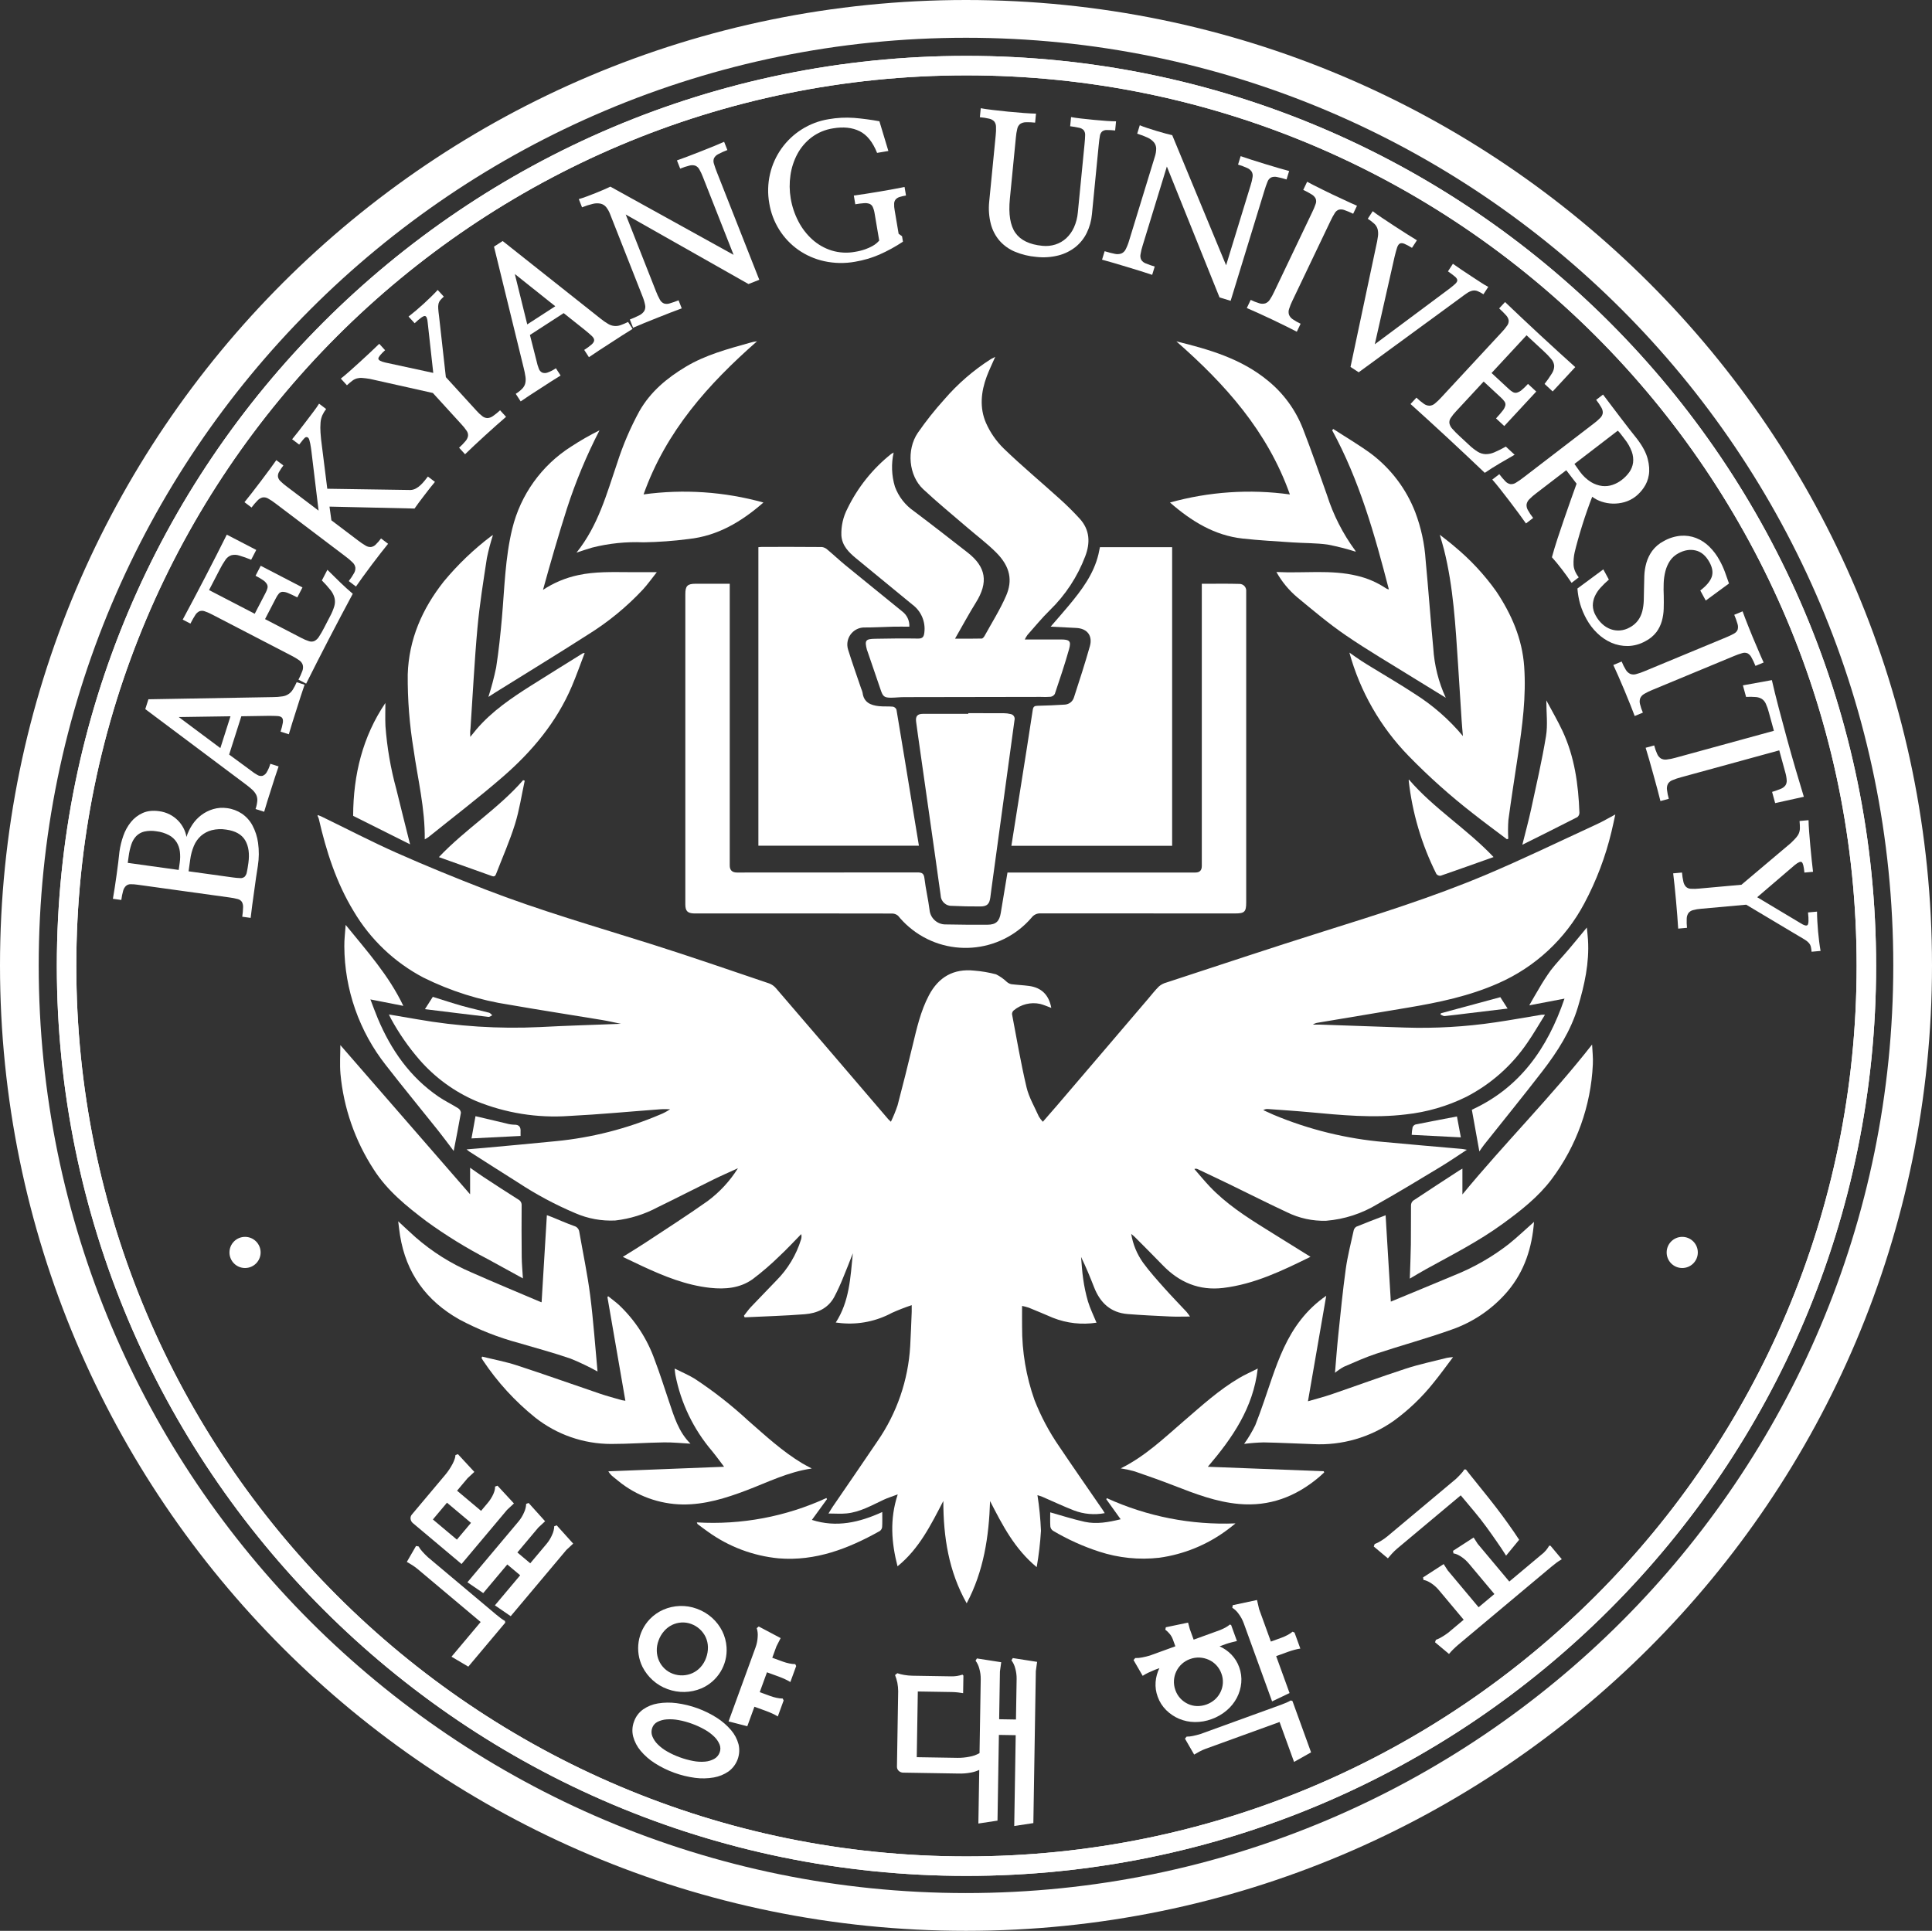
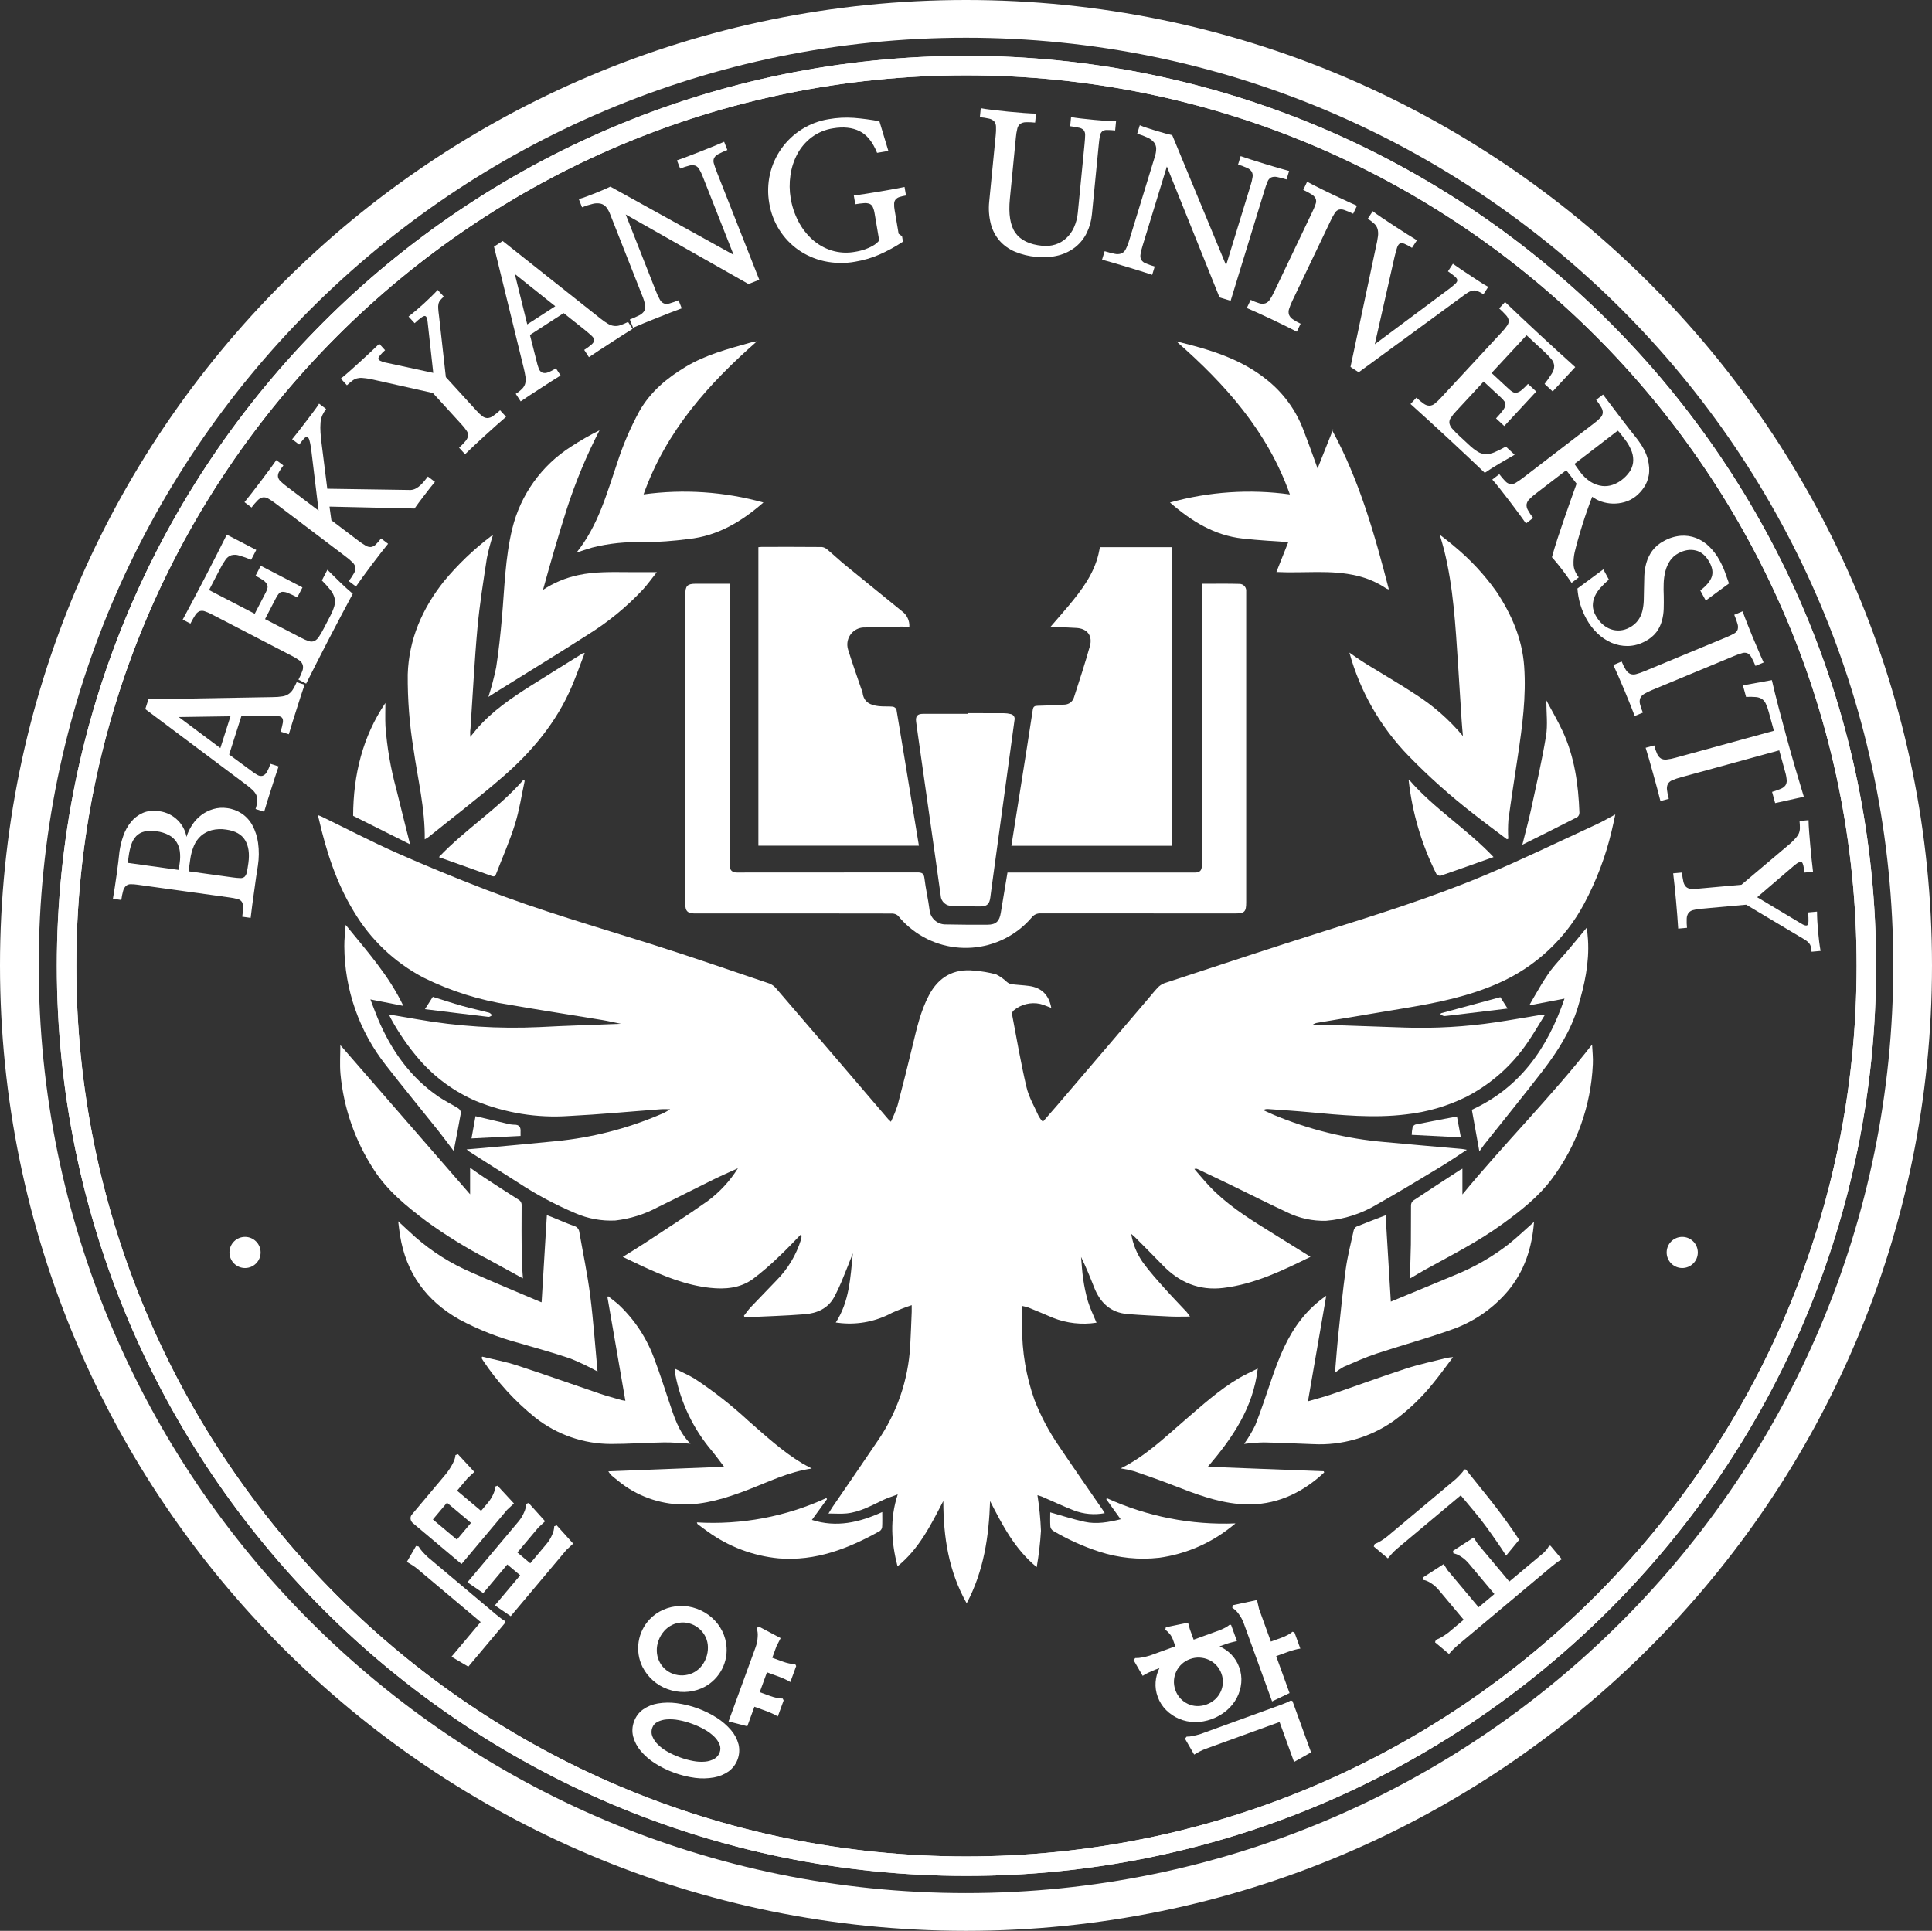
<svg xmlns="http://www.w3.org/2000/svg" viewBox="0 0 2046 2045">
  <rect x="0" y="0" width="2046" height="2045" fill="#333333" stroke="none" />
  <defs>
    <style>.f,.g{fill:#fff;}.g{fill-rule:evenodd;}.h{fill:none;stroke:#fff;stroke-miterlimit:8;stroke-width:20.625px;}</style>
  </defs>
  <g id="a" />
  <g id="b">
    <g id="c">
      <path class="g" d="M1023,0C458.01,0,0,457.789,0,1022.5s458.01,1022.5,1023,1022.5,1023-457.789,1023-1022.5S1587.99,0,1023,0Zm0,2005c-542.34,0-982-439.88-982-982.5S480.66,40,1023,40s982,439.88,982,982.5-439.66,982.5-982,982.5Z" />
      <path class="h" d="M70.5,1023C70.5,496.4,497.17,69.5,1023.5,69.5s953,426.9,953,953.5-426.67,953.5-953,953.5S70.5,1549.6,70.5,1023Z" />
      <path class="h" d="M70.5,1023C70.5,496.4,497.17,69.5,1023.5,69.5s953,426.9,953,953.5-426.67,953.5-953,953.5S70.5,1549.6,70.5,1023Z" />
      <path class="g" d="M243,1326.5c0-9.113,7.387-16.5,16.5-16.5s16.5,7.387,16.5,16.5-7.387,16.5-16.5,16.5h0c-9.113,0-16.5-7.387-16.5-16.5Z" />
      <path class="g" d="M1765,1326.5c0-9.113,7.387-16.5,16.5-16.5s16.5,7.387,16.5,16.5-7.387,16.5-16.5,16.5h0c-9.113,0-16.5-7.387-16.5-16.5Z" />
      <g id="d">
        <g id="e">
          <path class="f" d="M336.388,863.236c1.519,.592,3.088,1.088,4.552,1.8,26.468,12.849,52.592,26.473,79.464,38.409,30.8,13.679,62.05,26.4,93.479,38.582,57.576,22.32,116.928,39.326,175.751,57.888,41.832,13.2,83.283,27.6,124.848,41.634,2.776,1.018,5.246,2.731,7.172,4.975,39.721,46.194,79.373,92.455,118.956,138.784,.615,.715,1.377,1.317,2.859,2.753,2.731-5.657,5.101-11.481,7.094-17.438,5.58-21.053,10.807-42.217,15.923-63.38,4.378-18.108,8.407-36.252,17.2-52.969,10.279-19.562,26.239-28.616,48.182-26.239,7.771,.603,15.47,1.918,23,3.928,4.207,2.113,8.073,4.843,11.472,8.1,1.308,1.104,2.853,1.891,4.515,2.3,6.269,.794,12.606,1.041,18.865,1.876,13.307,1.776,21.108,9.587,23.6,23.257-3.929-1.432-7.746-3.19-11.752-4.213-9.915-2.163-20.273,.378-28.061,6.883-1.184,1.01-1.832,2.512-1.753,4.066,4.9,25.789,9.3,51.7,15.322,77.23,2.547,10.8,8.5,20.8,13.083,31.089,1.2,1.998,2.612,3.861,4.212,5.557,5.08-5.833,9.9-11.28,14.625-16.8,17.208-20.102,34.399-40.219,51.573-60.352,15.015-17.585,30.025-35.176,45.03-52.772,3.887-4.556,7.563-9.333,11.821-13.518,2.272-1.903,4.935-3.282,7.8-4.039,55.36-18.116,110.59-36.591,166.165-54.06,57.787-18.172,115.638-36.252,171.489-59.756,39.955-16.836,79.01-35.815,118.391-53.964,6.163-2.836,12.023-6.319,19.351-10.21-1.537,6.933-2.657,12.679-4.084,18.355-6.305,26.394-15.963,51.872-28.74,75.812-19.962,37.654-52.058,67.462-91.083,84.59-30.695,13.615-63.137,20.356-95.961,25.862-31.816,5.339-63.624,10.66-95.424,15.965-1.801,.264-3.516,.946-5.007,1.991,2.726,0,5.461-.082,8.182,0,29.8,1.019,59.597,2.053,89.39,3.1,31.979,1.029,63.986-.814,95.635-5.507,16.442-2.4,32.8-5.387,49.2-8.09,1.141-.062,2.286-.062,3.427,0-6.5,10.4-12.128,20.3-18.612,29.6-16.437,24.224-38.681,43.944-64.7,57.36-20.01,9.883-41.599,16.178-63.784,18.6-34.517,4.231-68.832,.776-103.18-2.4-14.257-1.317-28.551-2.2-42.832-3.249-1.826-.204-3.669,.194-5.249,1.133,3.611,1.643,7.2,3.35,10.843,4.915,37.49,15.715,77.207,25.47,117.712,28.909,27.18,2.6,54.4,4.837,81.594,7.26,1.45,.128,2.882,.459,5.465,.917-10,6.512-18.993,12.734-28.336,18.356-21.934,13.225-43.818,26.56-66.147,39.1-16.538,10.09-35.211,16.163-54.52,17.731-14.393,.433-28.673-2.681-41.579-9.067-20.3-9.449-40.272-19.59-60.416-29.369-11.353-5.506-22.775-10.871-34.173-16.281-1.061-.522-2.298-.546-3.378-.064,5.31,6.085,10.431,12.348,15.969,18.217,17.374,18.425,38.423,32.062,59.724,45.338,15.6,9.719,31.227,19.424,47.265,29.4-29.782,14.685-59.251,28.947-92.332,32.962-25.482,3.093-46.622-5.846-64.243-24.124-9.715-10.1-19.663-19.929-29.525-29.864-.917-.917-1.945-1.693-3.758-3.248,1.791,10.969,6.072,21.381,12.514,30.437,6.846,9.371,14.661,18.066,22.384,26.757s15.909,17.039,23.862,25.579c1.244,1.528,2.407,3.121,3.483,4.772-7.618,0-14.363,.257-21.109-.051-14.959-.688-29.928-1.4-44.855-2.583-18.122-1.436-29.231-12.023-35.623-28.451-4.2-10.779-8.618-21.475-13.767-32.053,.716,7.756,1.079,15.566,2.249,23.247,1.107,8.054,2.794,16.018,5.048,23.83,2.294,7.553,5.855,14.721,9.067,22.563-15.551,2.411-31.464,.634-46.1-5.148-8.533-3.671-17.1-7.263-25.7-10.775-2.298-.76-4.641-1.373-7.016-1.836,0,7.714-.11,14.8,0,21.885-.15,26.506,4.301,52.837,13.156,77.821,6.804,17.361,15.592,33.877,26.189,49.22,15.143,22.526,30.694,44.782,46.062,67.157,.638,.918,1.2,1.909,2.129,3.4-10.982,2.086-22.328,1.071-32.764-2.933-11.284-4.4-22.246-9.609-33.374-14.409-1.758-.761-3.644-1.225-5.117-1.711,1.962,12.493,3.205,25.088,3.722,37.724-.784,12.911-2.293,25.768-4.52,38.51-23.463-19.411-36.311-44.512-49.371-69.993-1.212,37.628-6.7,74.233-24.78,108.3-19.043-33.719-24.715-70.177-24.733-108.388-13.129,25.3-25.7,50.8-48.509,69.2-6.424-25.051-8.439-49.8,.23-76.175-5.966,2.254-10.6,3.671-14.941,5.695-12.629,5.91-24.849,13-39.042,14.455-6.048,.619-12.211,.1-19.346,.1,1.835-2.946,3.083-5.149,4.506-7.232,15.795-23.132,31.745-46.159,47.393-69.392,20.539-29.736,32.52-64.541,34.636-100.619,.689-12.133,1.093-24.284,1.6-36.43,.078-1.8,0-3.616,0-6.994-7.112,2.361-14.1,5.079-20.938,8.145-16.363,8.834-34.971,12.637-53.488,10.931-1.61-.17-3.212-.367-5.993-.684,14.455-22.343,15.479-47.265,18.09-73.352-3.754,9.471-6.838,17.667-10.243,25.725-2.832,7.094-6.03,14.037-9.581,20.8-6.658,12.069-18.218,17.02-31.057,18.039-21.191,1.675-42.474,2.244-63.716,3.281l-.739-1.684c2.4-3.038,4.589-6.273,7.232-9.077,8.921-9.453,18.057-18.7,27.01-28.116,12.154-12.172,21.156-27.124,26.225-43.561,.59-1.839,.655-3.807,.188-5.681-7.681,7.8-15.106,15.882-23.118,23.334-8.895,8.714-18.338,16.849-28.272,24.357-13.33,9.536-29.052,10.935-44.97,9.21-25.5-2.753-48.894-12.284-71.888-22.967-6.608-3.075-13.17-6.25-20.705-9.834,8.31-5.2,15.932-9.756,23.339-14.647,22.205-14.685,44.653-29,66.363-44.37,12.838-9.499,23.774-21.33,32.236-34.875-8.64,3.97-17.373,7.751-25.9,11.931-19.731,9.7-39.261,19.792-59.048,29.369-13.939,7.493-29.177,12.263-44.9,14.055-14.503,.717-28.975-1.924-42.29-7.718-21.095-8.914-41.334-19.73-60.467-32.314-17.41-10.9-34.673-22.027-52-33.067-.665-.427-1.248-.982-2.79-2.2,6.934-.583,12.821-1.032,18.7-1.578,25.353-2.355,50.724-4.589,76.054-7.15,37.767-3.677,74.751-13.099,109.673-27.941,3.934-1.516,7.677-3.489,11.151-5.878-3.345,0-6.7-.211-10.027,.032-32.369,2.391-64.7,5.506-97.113,7.122-33.548,2.333-67.183-3.073-98.31-15.8-23.148-9.952-43.744-25.012-60.247-44.052-11.44-13.234-21.439-27.649-29.827-43-.716-1.285-1.312-2.639-2.294-4.653,10.421,1.776,20.163,3.455,29.914,5.094,42.85,7.538,86.403,10.308,129.863,8.259,28.423-1.541,56.9-2.294,85.962-3.46-6.823-1.376-13.252-2.927-19.732-4-32.663-5.415-65.4-10.421-98-16.125-31.801-4.795-62.659-14.529-91.455-28.85-30.641-16.106-56.201-40.414-73.824-70.209-18.461-30.359-29.075-63.614-36.949-97.929-.326-1.029-.742-2.027-1.244-2.983l-.009-1.018Z" />
          <path class="f" d="M1272.716,618.3c13.766,0,26.918-.239,40.037,.137,3.927,.062,7.06,3.295,7,7.222,0,.156-.01,.313-.023,.469,.027,1.166,0,2.331,0,3.5v326.16c0,9.894-1.7,11.66-11.591,11.665-68.695,.018-137.391-.003-206.088-.064-3.751-.214-7.358,1.472-9.6,4.487-33.187,38.588-91.372,42.966-129.959,9.779-4.172-3.588-8.014-7.542-11.481-11.816-1.947-1.624-4.44-2.444-6.971-2.294-67.03-.12-134.059-.153-201.086-.1-2.671,0-5.341,.055-8.007,0-6.819-.192-9.178-2.62-9.178-9.531-.018-35.682-.018-71.366,0-107.052v-221.609c0-8.719,2.212-10.976,10.857-10.99h36.174v298.36q0,7.479,7.622,7.484c63.699,0,127.394-.033,191.083-.1,4.846,0,6.883,1,7.5,6.309,1.312,11.206,4.01,22.247,5.4,33.443,.84,8.851,8.384,15.544,17.272,15.322,14.667,.306,29.336,.413,44.007,.322,9.141-.055,12.724-3.63,14.179-12.711,2.235-13.955,4.616-27.887,7.062-42.589h199.049q6.741,0,6.75-6.883v-298.92h-.008Z" />
-           <path class="f" d="M1053.958,377.947c-3.267,7.48-6.452,13.982-8.989,20.737-6.1,16.263-7.746,33.2-.826,49.192,4.487,10.204,10.9,19.448,18.887,27.224,19,18.355,39.359,35.307,58.971,53.047,7.561,6.762,14.77,13.907,21.6,21.407,10.619,11.793,11.091,25.5,5.64,39.7-8.158,21.509-20.932,40.968-37.422,57.007-8.434,8.233-15.919,17.438-23.761,26.271-1.073,1.504-2.014,3.097-2.813,4.763h38.317c9.063,0,11.013,1.611,8.59,10.247-4.46,15.978-9.834,31.709-15.1,47.448-.97,1.627-2.624,2.727-4.5,2.992-3.484,.267-6.982,.308-10.471,.124-48.183,.067-96.365,.148-144.548,.243-4.658,0-9.311,.588-13.968,.6-7.122,0-8.586-1.331-10.894-8.2-4.649-13.835-9.439-27.625-14.17-41.428-.11-.317-.294-.606-.377-.918-2.6-10.1-1.619-11.678,8.545-11.866,15.166-.285,30.341-.491,45.5-.211,4.993,.091,6.2-2.02,6.7-6.246,1.501-11.513-3.38-22.93-12.739-29.8-19.883-16.382-39.84-32.672-59.709-49.064-7.7-6.355-14.685-13.358-15.41-24.1-.351-9.879,1.862-19.681,6.425-28.451,10.923-22.502,26.751-42.27,46.319-57.851,.84-.574,1.715-1.095,2.62-1.56-2.666,11.982-2.203,24.449,1.345,36.2,3.858,10.499,10.875,19.544,20.085,25.89,19.117,14.372,37.968,29.1,56.832,43.8,19.774,15.414,22.2,31.635,8.811,53.079-7.526,12.055-14.225,24.6-22.072,38.215,10.2,0,19.236,.1,28.258-.133,1.055,0,2.395-1.656,3.047-2.845,7.755-14.092,16.441-27.79,22.8-42.5,6.856-15.849,4.7-30.6-10.682-45.938-9.637-9.6-20.627-17.823-30.961-26.725-15.487-13.354-31.365-26.3-46.274-40.276-15.193-14.226-17.818-41.626-5.625-59.559,8.596-12.413,17.987-24.255,28.115-35.453,14.256-16.553,30.859-30.931,49.279-42.676,1.211-.707,2.519-1.289,4.625-2.386Z" />
          <path class="f" d="M963,663.729c-5.778,0-11.234-.106-16.685,0-10.651,.248-21.3,.918-31.939,.867-9.97,.561-17.596,9.098-17.035,19.068,.084,1.488,.351,2.959,.796,4.381,4.281,13.766,9.136,27.363,13.766,41.028,.682,1.511,1.216,3.085,1.592,4.7,1.258,10.2,8.536,13.174,17.176,14.134,4.952,.55,10.009,.068,14.974,.55,1.687,.371,3.08,1.556,3.717,3.162,5.887,34.925,11.568,69.883,17.295,104.836,2.12,12.954,4.272,25.9,6.479,39.257h-170.002v-316.169c1.317-.106,2.6-.29,3.878-.294,21.177,0,42.354-.1,63.527,.124,2.252,.356,4.337,1.404,5.966,3,6.355,5.309,12.389,11.013,18.782,16.267,20.066,16.433,40.271,32.7,60.374,49.1,4.935,3.792,7.681,9.775,7.339,15.989Z" />
          <path class="f" d="M1112.626,663.706c6.824-7.911,13.2-15.074,19.319-22.449,13.528-16.285,26.262-33.067,31.328-54.248,.578-2.41,1.023-4.851,1.574-7.5h76.453v316.326h-170.244c3.4-21.494,6.8-42.836,10.169-64.179,4.2-26.615,8.48-53.23,12.477-79.845,.537-3.579,1.978-4.226,5.139-4.3,9.637-.23,19.273-.6,28.878-1.248,4.515-.284,8.368-3.367,9.636-7.71,5.856-17.992,11.706-36,16.837-54.2,2.909-10.32-2.042-18.814-14.859-19.3-8.48-.361-16.956-.853-26.707-1.347Z" />
          <path class="f" d="M449.81,888.98c.39-32.705-7.388-63.68-11.81-95.08-4.349-26.281-6.427-52.888-6.213-79.525,1.17-37.375,15.372-69.593,38.2-98.54,14.781-17.835,31.564-33.911,50.018-47.911,.657-.453,1.34-.867,2.046-1.239-2.589,7.971-4.733,16.08-6.424,24.288-3.758,24.651-7.755,49.321-10.008,74.132-3.213,35.307-4.938,70.751-7.342,106.135-.406,3.059-.492,6.151-.257,9.228,2.23-2.753,4.409-5.506,6.708-8.2,16.364-19.094,36.9-32.989,57.9-46.269,18.135-11.472,36.385-22.746,54.607-34.1,.64-.18,1.296-.294,1.959-.34-4.648,12.129-8.746,23.862-13.6,35.284-16.221,38.156-42.254,69.144-73.136,95.938-25.487,22.118-52.391,42.6-78.685,63.784-1.273,.881-2.596,1.687-3.963,2.415Z" />
          <path class="f" d="M1595.846,888.874c-12.036-9.113-24.242-18.016-36.077-27.386-24.059-18.702-46.798-39.042-68.057-60.875-29.799-30.592-51.364-68.233-62.683-109.413,4.616,3.212,8.632,6.108,12.775,8.82s8.448,5.254,12.688,7.86c14.529,8.939,29.3,17.507,43.53,26.9,19.317,12.158,36.602,27.275,51.225,44.8-.459-5.456-.992-10.907-1.349-16.368-1.3-19.938-2.5-39.881-3.823-59.815-2.7-40.666-4.878-81.4-14.822-121.177-1.2-4.8-2.694-9.526-4.506-15.863,5.86,4.653,10.82,8.259,15.409,12.3,16.852,13.9,31.8,29.96,44.457,47.765,16.06,24.124,27.422,49.981,29.506,79.465,2.253,31.85-1.969,63.142-6.663,94.446-3.4,22.71-7,45.4-10.045,68.158-.481,6.606-.525,13.236-.133,19.847l-1.432,.536Z" />
-           <path class="f" d="M1351.726,605.827c29.281,1.5,57.691-2.753,85.655,4.061,10.684,2.505,20.836,6.895,29.979,12.964,1.033,.737,2.219,1.234,3.469,1.454-15-58.025-31.163-115.55-60.086-168.6l1.193-1.349c13.39,8.691,27.207,16.791,40.065,26.2,20.982,15.841,37.142,37.208,46.673,61.71,6.218,16.345,9.951,33.53,11.072,50.982,2.942,30.97,5.131,62.017,8.09,92.987,1.098,18.256,5.581,36.148,13.221,52.764-11.725-7.2-22.655-13.836-33.5-20.59-24.169-15.042-48.8-29.415-72.283-45.466-17.9-12.234-34.572-26.34-51.321-40.184-8.984-7.553-16.516-16.68-22.227-26.933Z" />
+           <path class="f" d="M1351.726,605.827c29.281,1.5,57.691-2.753,85.655,4.061,10.684,2.505,20.836,6.895,29.979,12.964,1.033,.737,2.219,1.234,3.469,1.454-15-58.025-31.163-115.55-60.086-168.6l1.193-1.349Z" />
          <path class="f" d="M517.215,738.118c3.284-10.219,6.021-20.606,8.2-31.117,2.753-17.561,4.589-35.292,6.153-53.01,2.754-31.483,3.387-63.22,10.935-94.116,8.772-35.939,31.122-67.085,62.362-86.9,9.661-6.319,19.683-12.066,30.016-17.213-13.741,26.643-25.282,54.365-34.508,82.888-9.054,28.45-17.373,57.15-25.344,86.111,11.357-7.522,24.033-12.828,37.362-15.639,17.759-3.836,35.751-3.212,53.726-3.139,9.315,.028,18.63,0,29.478,0-5.314,6.677-9.687,12.849-14.739,18.392-17.197,18.386-36.74,34.427-58.126,47.71-32.356,20.737-65.161,40.744-97.779,61.072-2.528,1.574-5.011,3.213-7.736,4.961Z" />
          <path class="f" d="M1025.443,755.34c12.5,0,25-.046,37.491,.041,2.49,.013,4.97,.321,7.388,.918,2.785,.493,4.643,3.15,4.15,5.935-.027,.154-.061,.306-.1,.457-8.174,59.655-16.328,119.323-24.463,179.005-.4,2.964-.752,5.938-1.161,8.9-.917,6.842-3.423,9.407-10.412,9.458-9.985,.067-19.97-.141-29.955-.624-6.339,.399-11.801-4.416-12.199-10.755v-.01c-.012-.179-.019-.358-.022-.538-1.808-12.169-3.387-24.371-5.121-36.554-6.241-43.946-12.495-87.89-18.764-131.832-.725-5.1-1.425-10.203-2.1-15.308-.776-5.869,1.335-8.375,7.292-8.393,15.992-.051,31.984,0,47.971,0l.005-.7Z" />
          <path class="f" d="M360.433,1106.893l137.408,158.039v-28.153c4.891,3.4,9.411,6.7,14.083,9.765,12.252,8.031,24.513,16.061,36.9,23.862,2.367,1.176,3.785,3.67,3.584,6.305-.115,18.162-.124,36.33,.091,54.492,.092,7.59,.831,15.175,1.272,22.788-12.6-6.915-25.014-13.766-37.459-20.544-22.532-11.676-44.159-25.021-64.7-39.923-20.994-15.9-41.565-32.447-55.887-54.983-19.755-30.349-31.822-65.051-35.16-101.109-.889-10.232-.132-20.572-.132-30.539Z" />
          <path class="f" d="M1548.705,1237.743v27.326c44.379-53.941,93.892-103.3,137.325-158.773,.3,7.021,1.207,14.074,.8,21.054-2.016,44.009-17.235,86.392-43.676,121.631-14.129,18.814-32.833,33.406-51.886,47.265-25.523,18.58-53.6,32.8-81.121,47.985-5.786,3.189-11.431,6.644-17.153,9.985,.39-12.1,.954-24.155,1.124-36.21,.2-13.836-.027-27.675,.147-41.511,.039-1.839,.842-3.578,2.216-4.8,16.474-10.967,33.086-21.732,49.67-32.534,.673-.432,1.402-.776,2.554-1.418Z" />
          <path class="f" d="M1435.788,584.347c-9.769-3.11-19.714-5.641-29.781-7.581-12.3-1.707-24.862-1.45-37.3-2.294-17.58-1.2-35.2-2.134-52.7-4.066-29.96-3.3-54.327-18.41-76.991-38.17,41.298-11.506,84.518-14.417,126.986-8.553-23.7-67-68.676-116.96-120.226-162.127,34.668,8.507,68.552,18.263,96.732,41.455,16.656,13.479,29.51,31.068,37.293,51.032,9.026,23.206,17.158,46.769,25.472,70.246,6.693,21.109,16.803,40.978,29.929,58.814,.244,.39,.44,.808,.586,1.244Z" />
          <path class="f" d="M610.556,585.251c23.035-28.685,31.919-62.3,43.075-94.91,6.073-18.988,13.937-37.355,23.485-54.855,11.77-20.65,29.24-35.136,49.155-47.067,20.9-12.519,44.241-18.75,67.456-25.271,2.596-.812,5.263-1.376,7.966-1.684-51.477,45.2-96.365,95.144-120.149,162.173,42.454-5.816,85.649-2.89,126.931,8.6-23.228,20.3-48.494,35.389-79.349,38.665-15.83,2.066-31.764,3.228-47.726,3.478-18.291-.78-36.599,1.109-54.345,5.608-5.073,1.454-10.061,3.198-16.499,5.263Z" />
          <path class="f" d="M1413.758,1453.972c1.2-13.886,2.152-27.262,3.547-40.6,2.427-23.164,4.68-46.347,7.874-69.42,1.891-13.642,5.383-27.074,8.333-40.546,.338-1.725,1.368-3.236,2.85-4.181,9.939-4.1,20.012-7.87,31-12.114,1.872,30.988,3.722,61.577,5.53,91.478,21.916-9.091,44.6-18.4,67.2-27.891,20.571-8.221,39.893-19.272,57.41-32.833,9.3-7.443,17.942-15.707,27.033-23.733-2.093,27.179-10.008,52.17-27.873,73.421-15.943,18.76-36.647,32.878-59.934,40.868-26.06,9.306-52.849,16.551-79.13,25.261-11.761,3.9-23.132,9.035-34.53,13.95-3.294,1.819-6.411,3.942-9.31,6.34Z" />
          <path class="f" d="M573.565,1379.234l5.571-92.207c2.161,.794,3.474,1.229,4.749,1.753,8.012,3.258,15.937,6.764,24.064,9.7,2.923,.726,5.106,3.164,5.507,6.149,3.9,22.412,8.65,44.709,11.531,67.249,3.451,27.028,5.314,54.263,7.8,80.717-9.243-5.117-18.785-9.674-28.574-13.647-18.053-6.222-36.541-11.169-54.873-16.57-21.832-5.876-42.923-14.218-62.867-24.867-35-19.732-56.442-49.155-62.844-89.087-.761-4.727-1.248-9.5-1.95-14.923,6.424,5.933,12.271,11.472,18.25,16.818,17.772,15.553,37.893,28.196,59.618,37.458,24.265,10.77,48.806,20.912,73.232,31.31,.245,.116,.516,.167,.786,.147Z" />
          <path class="f" d="M1404.493,1372.379c-6.5,37.541-12.849,74.187-19.365,111.751,8.517-2.492,16.8-4.589,24.862-7.342,26.349-9.013,52.487-18.649,78.96-27.272,14.179-4.621,28.873-7.668,43.346-11.366,2.155-.378,4.328-.642,6.511-.789-7.489,9.861-13.9,18.869-20.9,27.4-12.166,15.243-26.332,28.775-42.116,40.23-24.844,17.463-54.823,26.1-85.15,24.532-17.469-.537-34.93-1.537-52.409-1.836-6.922,.177-13.831,.707-20.7,1.588,4.498-6.264,8.455-12.899,11.83-19.833,6.425-16.2,11.752-32.833,17.438-49.316,7.677-22.2,16.226-43.919,30.993-62.637,7.575-9.675,16.578-18.142,26.7-25.11Z" />
          <path class="f" d="M510.639,1436.842c12.234,3.029,24.706,5.319,36.651,9.224,29.547,9.636,58.828,20.112,88.265,30.1,7.549,2.565,15.281,4.588,22.944,6.809,1.244,.283,2.503,.49,3.772,.62-6.378-36.839-12.688-73.288-19-109.741l.794-.964c3.868,3.116,7.911,6.039,11.578,9.375,16.98,16.115,29.897,36.026,37.692,58.1,5.507,14.391,10.1,29.139,15.051,43.745,5.424,16.015,10.119,32.388,22.843,44.943-9.664-.514-18.869-1.514-28.051-1.376-18.644,.266-37.28,1.679-55.915,1.661-29.214,.009-57.575-9.842-80.492-27.96-21.435-17.247-40.103-37.675-55.355-60.572-.56-.8-.991-1.689-1.487-2.533l.71-1.431Z" />
          <path class="f" d="M859.668,1555.339c-25.238,3.639-46.7,14.611-68.993,23.063-21.861,8.288-44.052,15.281-67.735,15.033-24.843-.373-48.832-9.12-68.084-24.825-1.836-1.427-3.625-2.914-5.415-4.4-2.103-1.607-3.87-3.612-5.2-5.9l122.581-4.823c-4.327-5.662-8.42-11.371-12.871-16.786-19.614-23.046-32.946-50.765-38.707-80.474-.321-1.739-.431-3.524-.812-6.759,7.847,3.942,14.9,6.856,21.31,10.825,20.117,13.261,39.114,28.148,56.8,44.512,18.264,15.955,36.1,32.484,57.034,45.052,2.966,1.788,6.072,3.321,10.092,5.482Z" />
          <path class="f" d="M1186.878,1555.2c25.871-12.77,45.938-32.163,66.969-50.261,18.814-16.176,37.137-32.952,58.668-45.576,5.965-3.506,12.367-6.319,19.456-9.9-4.818,41.758-26.881,73.573-52.863,104.033l122.705,4.736,.532,1.23c-1.973,1.789-3.886,3.671-5.924,5.364-24.394,20.425-52.014,30.933-84.25,28.079-24.234-2.143-46.517-10.752-68.869-19.434-13.767-5.35-27.721-10.288-41.7-15.083-4.841-1.353-9.757-2.417-14.724-3.188Z" />
          <path class="f" d="M1172.148,1586.745c42.689,19.465,89.358,28.619,136.237,26.725-3.006,2.377-5.892,4.91-9.022,7.1-21.065,15.62-45.722,25.69-71.7,29.281-21.406,2.432-43.084,.23-63.564-6.457-17.067-5.542-33.469-12.954-48.908-22.1-1.536-1.012-2.574-2.625-2.859-4.442-.362-5.107-.137-10.26-.137-15.083,12.1,3.377,24.174,7.342,36.527,10.031,12.536,2.73,25.055,.459,38.059-2.712l-15.235-21.246,.602-1.097Z" />
          <path class="f" d="M934.31,1601.438c0,5.924,.192,10.9-.115,15.85-.181,1.711-1.084,3.264-2.483,4.267-33.259,18.622-67.974,32.122-107.107,28.942-27.115-2.602-53.043-12.393-75.11-28.363-3.671-2.538-7.222-5.3-10.806-7.976-.211-.16-.239-.555-.707-1.743,47.142,2.803,94.249-6.059,137.15-25.8l.689,1.134-16.011,22.026c26.09,8.376,50.353,2.667,74.5-8.337Z" />
          <path class="f" d="M366.068,979.6c22.44,27.63,45.742,53.511,61.064,85.752l-34.875-6.852c2.753,7.072,5.135,13.8,7.906,20.384,13.982,33.2,33.957,61.816,64.037,82.484,6.695,4.589,14.12,8.131,21.021,12.449,1.638,1.035,2.707,2.767,2.9,4.695-2.331,13.541-5.047,27.018-7.663,40.519-5.291-6.971-10.632-14.294-16.272-21.375-18.442-23.16-37.293-46-55.446-69.383-28.362-35.939-43.886-80.333-44.1-126.114-.086-7.352,.91-14.722,1.428-22.559Z" />
          <path class="f" d="M1566.648,1219.525c-2.667-14.8-5.25-29.162-7.953-44.167,50.647-23.206,80.121-64.826,98.114-117.689l-37.312,7.113c3.717-6.425,6.686-11.844,9.907-17.1,3.945-6.9,8.246-13.591,12.886-20.044,5.965-7.737,12.779-14.776,19.1-22.233s12.458-15.024,19.08-23.031c.418,4.387,.945,8.663,1.216,12.954,1.528,24.477-3.671,47.921-10.632,71.172-7.608,25.413-21.632,47.265-37.55,67.942-20.246,26.29-41.222,52.019-61.848,78.01-1.727,2.186-3.228,4.554-5.008,7.073Z" />
          <path class="f" d="M1612.159,894.72c3.332-13.381,6.645-25.376,9.27-37.518,5.57-25.8,11.531-51.56,15.808-77.587,1.964-11.931,.335-24.477,.335-37.84,5.933,11.151,12,21.48,17.061,32.278,12.849,27.413,16.887,56.782,17.984,86.687,.027,1.809-.774,3.531-2.175,4.676-18.901,9.684-37.931,19.126-58.283,29.304Z" />
          <path class="f" d="M434.267,894.271l-60.292-30.195c.174-43.621,10.146-84.067,34.154-119.529,0,7.695-.312,16.061,.06,24.422,1.664,22.551,5.506,44.889,11.472,66.7,4.644,19.138,9.517,38.213,14.606,58.602Z" />
          <path class="f" d="M1581.694,907.73c-19.154,6.814-37.555,13.422-56.038,19.782-1.706,.206-3.398-.476-4.484-1.808-15.616-31.067-25.568-64.669-29.391-99.229,.056-.285,.153-.56,.289-.816,26.459,30.791,61.435,52.241,89.624,82.071Z" />
          <path class="f" d="M555.687,826.852c-3.345,15.372-5.644,31.066-10.311,46.03-5.507,17.681-13.051,34.728-19.732,52.037-.785,2.033-1.51,4.066-4.589,2.955-18.575-6.69-37.169-13.28-56.277-20.076,27.992-29.584,62.683-51.087,89.216-81.492l1.693,.546Z" />
          <path class="f" d="M551.291,1203.12l-51.977,2.611,4.253-23.545c11.014,2.607,21.751,5.181,32.494,7.663,2.711,.801,5.513,1.255,8.338,1.35,5.621-.175,7.25,2.7,6.883,7.654-.06,1.147,.009,2.303,.009,4.267Z" />
          <path class="f" d="M1495.007,1201.946c.078-2.686,.394-5.36,.945-7.99,.523-1.404,1.649-2.498,3.066-2.982,14.441-2.919,28.909-5.626,43.9-8.48,1.2,6.479,2.56,13.766,4.13,22.122l-52.041-2.67Z" />
          <path class="f" d="M450.016,1068.829l8.333-13.042c10.555,3.277,20.746,6.686,31.085,9.6,9.43,2.657,19.03,4.7,28.5,7.2,1.271,.335,2.248,1.776,3.364,2.7-1.317,.61-2.708,1.881-3.938,1.739-22.098-2.585-44.184-5.343-67.344-8.197Z" />
          <path class="f" d="M1525.986,1073.151l62.867-17.019c2.141,3.365,4.707,7.388,7.7,12.068l-41.4,4.974c-8.421,1.019-16.832,2.157-25.275,2.979-1.409,.137-2.946-1.06-4.424-1.639l.532-1.363Z" />
        </g>
      </g>
      <path class="f" d="M197.463,886.435c1.426-4.551,3.486-8.879,6.119-12.856,2.592-3.957,5.842-7.441,9.611-10.3,3.788-2.853,8.06-5,12.61-6.337,4.78-1.399,9.806-1.745,14.732-1.015,5.565,.714,10.891,2.7,15.565,5.803,4.672,3.177,8.514,7.429,11.2,12.4,3.088,5.787,5.12,12.078,6,18.578,1.105,8.009,1.042,16.137-.189,24.128-.612,3.467-1.245,7.553-1.9,12.258s-1.329,9.574-2.024,14.606c-.697,5.031-1.39,10.029-2.078,14.994s-1.245,9.456-1.67,13.472l-8.9-1.233c.501-3.289,.797-6.607,.884-9.933,.132-2.014-.307-4.024-1.267-5.8-1.056-1.503-2.629-2.563-4.418-2.978-2.868-.772-5.788-1.34-8.736-1.7l-97.118-13.462c-2.519-.388-5.064-.576-7.612-.562-1.79-.015-3.524,.62-4.881,1.788-1.449,1.433-2.482,3.232-2.989,5.206-.891,3.176-1.537,6.415-1.935,9.689l-8.9-1.233c.613-3.467,1.263-7.452,1.952-11.955,.689-4.503,1.351-9.045,1.987-13.626,.635-4.576,1.215-8.998,1.74-13.265s.938-7.957,1.238-11.068c.797-5.718,2.17-11.341,4.1-16.783,1.818-5.281,4.536-10.208,8.032-14.563,3.342-4.141,7.616-7.434,12.472-9.609,4.909-2.21,10.716-2.851,17.422-1.924,3.887,.499,7.66,1.655,11.159,3.42,3.213,1.636,6.145,3.773,8.686,6.33,2.432,2.448,4.47,5.258,6.042,8.33,1.501,2.886,2.535,5.991,3.066,9.2Zm-62.172,27.465l53.977,7.48,1.072-7.738c.569-3.88,.617-7.819,.144-11.712-.421-3.524-1.599-6.916-3.453-9.943-2.007-3.117-4.774-5.672-8.041-7.424-4.178-2.204-8.733-3.605-13.428-4.129-4.233-.723-8.566-.621-12.76,.3-3.25,.771-6.216,2.445-8.556,4.828-2.352,2.534-4.117,5.554-5.169,8.847-1.304,3.949-2.23,8.013-2.767,12.137l-1.019,7.354Zm64.423,8.928l46.431,6.435c2.741,.419,5.505,.671,8.276,.753,1.672,.14,3.332-.372,4.635-1.429,1.254-1.363,2.074-3.069,2.355-4.9,.515-2.294,1.058-5.505,1.63-9.632,1.377-9.933,.224-17.98-3.457-24.141-3.681-6.161-10.358-9.912-20.031-11.255-5.112-.836-10.341-.621-15.368,.631-4.207,1.101-8.102,3.159-11.383,6.014-3.251,2.933-5.807,6.555-7.483,10.6-1.942,4.653-3.25,9.545-3.889,14.546l-1.716,12.378Z" />
      <path class="f" d="M242.664,799.178l23.087,16.98c2.163,1.757,4.479,3.317,6.92,4.661,1.6,.985,3.523,1.302,5.355,.884,1.834-.657,3.372-1.949,4.336-3.642,1.7-2.849,3.018-5.908,3.921-9.1l8.748,2.784c-1.231,3.435-2.507,7.231-3.828,11.386-1.321,4.155-2.664,8.374-4.027,12.657-1.363,4.28-2.697,8.468-4,12.563-1.303,4.095-2.445,7.899-3.426,11.412l-9.12-2.9c.972-2.825,1.595-5.758,1.857-8.734,.166-2.171-.236-4.348-1.167-6.316-1.061-2.055-2.489-3.899-4.213-5.44-2.44-2.208-4.995-4.286-7.653-6.226l-105.6-79.1,3.317-10.422,131.907-2.3c3.378,.006,6.752-.257,10.088-.787,4.611-.634,8.681-3.34,11.049-7.347,1.493-2.459,2.82-5.016,3.972-7.652l8.375,2.665c-1.231,3.435-2.576,7.447-4.035,12.038l-4.5,14.145-4.5,14.145c-1.461,4.592-2.682,8.644-3.663,12.157l-8.747-2.784c1.062-3.123,1.875-6.325,2.432-9.576,.318-2.288,.037-3.983-.842-5.084-.879-1.101-2.525-1.728-4.936-1.879-2.411-.152-5.737-.219-9.979-.2l-28.222,.449-12.906,40.563Zm-9.3-6.852l10.718-33.688-54.778,.812,44.06,32.876Z" />
      <path class="f" d="M221.391,624.968l48.372,25.09,11.6-22.366c.849-1.56,1.49-3.224,1.907-4.95,.314-1.436,.071-2.937-.68-4.2-1.017-1.611-2.366-2.986-3.958-4.033-2.562-1.746-5.238-3.318-8.01-4.705l5.485-10.576,44.211,22.932-5.486,10.575c-3.927-2.037-7.137-3.555-9.628-4.554-1.885-.869-3.932-1.331-6.008-1.356-1.448,.064-2.81,.705-3.783,1.779-1.277,1.5-2.358,3.157-3.217,4.931l-11.512,22.193,38.316,19.872c2.642,1.443,5.419,2.625,8.29,3.53,1.871,.631,3.909,.552,5.726-.221,1.95-1.042,3.586-2.586,4.739-4.472,1.988-3.026,3.799-6.165,5.425-9.4l6.385-12.309c1.857-3.427,3.36-7.034,4.484-10.766,.827-2.828,.901-5.823,.216-8.689-.838-3.075-2.313-5.94-4.331-8.407-2.83-3.532-5.857-6.902-9.066-10.093l5.845-11.27c4.248,4.26,8.668,8.606,13.26,13.039,4.592,4.433,9.132,8.547,13.619,12.344-4.074,7.569-8.252,15.413-12.535,23.532-4.283,8.119-8.538,16.252-12.767,24.4-4.227,8.148-8.38,16.225-12.459,24.231-4.079,8.006-7.949,15.68-11.61,23.021l-8.149-4.227c1.614-2.988,3.003-6.091,4.156-9.285,.773-2.004,.913-4.198,.4-6.284-.644-1.977-1.924-3.685-3.64-4.859-2.553-1.822-5.245-3.439-8.053-4.836l-83.735-43.435c-2.699-1.465-5.515-2.705-8.418-3.706-1.801-.673-3.781-.687-5.591-.04-1.874,.912-3.432,2.365-4.473,4.17-1.4,2.133-3.089,5.108-5.068,8.923l-8.148-4.226c3.833-7.105,7.772-14.487,11.815-22.145,4.043-7.658,8.089-15.387,12.137-23.187,4.047-7.8,7.99-15.473,11.829-23.018s7.47-14.757,10.891-21.634l31.208,16.188-5.4,10.4c-4.155-1.744-8.405-3.251-12.73-4.513-2.698-.881-5.592-.969-8.339-.254-2.493,.886-4.633,2.555-6.1,4.757-2.241,3.214-4.246,6.585-6,10.088l-11.422,22.021Z" />
      <path class="f" d="M346.592,517.649l88.159,1.328c2.024-.091,3.998-.651,5.769-1.635,1.825-.998,3.507-2.239,5-3.688,1.508-1.454,2.924-3,4.239-4.63,1.31-1.619,2.436-3.053,3.379-4.3l7.475,5.657c-1.442,1.688-3.151,3.784-5.126,6.287-1.975,2.503-4.005,5.131-6.09,7.883l-5.952,7.864c-1.886,2.492-3.367,4.556-4.442,6.192l-90.07-2.04,2.006,14.5,28.032,21.219c2.598,2.026,5.324,3.884,8.159,5.563,1.699,1.091,3.699,1.62,5.716,1.51,1.877-.278,3.614-1.155,4.952-2.5,2.089-2.024,4-4.224,5.713-6.576l7.475,5.658c-1.834,2.205-4.309,5.313-7.424,9.323s-6.363,8.247-9.744,12.711c-3.38,4.467-6.589,8.814-9.628,13.043-3.039,4.229-5.449,7.629-7.232,10.2l-7.631-5.777c2.053-2.624,3.906-5.399,5.544-8.3,1.087-1.801,1.601-3.89,1.472-5.989-.33-2.038-1.324-3.91-2.828-5.325-2.336-2.328-4.847-4.474-7.511-6.42l-74.442-56.337c-2.441-1.917-5.033-3.633-7.751-5.131-1.707-.999-3.702-1.387-5.659-1.1-2.024,.504-3.859,1.58-5.287,3.1-2.346,2.364-4.511,4.901-6.479,7.588l-7.475-5.658c1.833-2.2,4.347-5.359,7.542-9.478s6.482-8.408,9.862-12.867c3.378-4.462,6.574-8.738,9.588-12.829,3.014-4.091,5.254-7.212,6.721-9.364l7.475,5.658c-1.712,2.185-3.257,4.496-4.621,6.913-.897,1.517-1.287,3.28-1.115,5.034,.343,1.792,1.255,3.426,2.6,4.66,2.074,2.035,4.292,3.918,6.636,5.635l33.793,25.58-7.649-63.355c-.101-.727-.252-1.822-.455-3.284-.203-1.462-.45-2.915-.742-4.359-.292-1.445-.612-2.748-.96-3.91-.188-.89-.641-1.703-1.3-2.33-.919-.861-2.344-.876-3.281-.034-1.044,.844-3.099,3.289-6.165,7.336l-7.475-5.658c1.832-2.2,4.071-4.996,6.717-8.388,2.646-3.392,5.324-6.877,8.034-10.454,2.712-3.581,5.345-7.059,7.9-10.433s4.514-6.178,5.877-8.412l7.475,5.658c-1.558,2.031-2.891,4.226-3.974,6.545-1.066,2.451-1.718,5.062-1.929,7.726-.291,3.574-.307,7.165-.047,10.742,.253,4.196,.81,9.394,1.669,15.594l5.505,43.854Z" />
      <path class="f" d="M472.169,399.442l32.387,35.491c1.917,2.194,4.048,4.19,6.363,5.959,1.519,1.186,3.379,1.852,5.306,1.9,2.082-.126,4.083-.851,5.763-2.087,2.687-1.857,5.23-3.913,7.609-6.15l6.319,6.925c-3.071,2.624-6.551,5.668-10.441,9.131-3.89,3.463-7.831,7.016-11.824,10.658-3.992,3.643-7.841,7.199-11.548,10.67-3.707,3.471-6.911,6.527-9.612,9.169l-6.32-6.925c2.445-2.165,4.725-4.51,6.819-7.016,1.371-1.549,2.295-3.443,2.67-5.477,.167-1.884-.334-3.767-1.416-5.318-1.651-2.473-3.511-4.802-5.558-6.959l-30.28-33.183-66.783-14.943c-3.295-.517-5.976-.847-8.043-.99-1.889-.156-3.791,.013-5.623,.5-1.765,.518-3.42,1.356-4.882,2.472-1.575,1.173-3.469,2.769-5.68,4.787l-6.451-7.069c2.677-2.088,5.792-4.711,9.346-7.868,3.554-3.157,7.207-6.447,10.958-9.868,3.751-3.423,7.408-6.805,10.971-10.144,3.563-3.339,6.696-6.33,9.4-8.971l6.188,6.781c-4.714,4.301-7.084,7.257-7.111,8.868-.027,1.611,2.33,2.986,7.07,4.126l51.062,11.044-5.868-53.08c-.342-4.621-1.338-7.017-2.989-7.188-1.651-.171-5.27,2.382-10.858,7.661l-6.451-7.07c2.485-1.912,5.119-4.05,7.9-6.413,2.781-2.363,5.518-4.773,8.211-7.228,2.692-2.456,5.317-4.94,7.876-7.452,2.559-2.512,4.855-4.872,6.89-7.081l6.451,7.07c-1.37,1.209-2.654,2.512-3.842,3.9-.844,1.049-1.443,2.274-1.753,3.584-.362,1.698-.465,3.441-.306,5.17,.133,2.083,.441,4.931,.923,8.545l7.157,64.069Z" />
      <path class="f" d="M561.194,354.778l7.058,27.776c.555,2.733,1.354,5.41,2.387,8,.611,1.777,1.895,3.243,3.576,4.083,1.834,.657,3.843,.635,5.662-.061,3.123-1.122,6.084-2.65,8.809-4.544l4.992,7.7c-3.133,1.873-6.529,3.995-10.187,6.368l-11.147,7.221-11.064,7.169c-3.606,2.333-6.904,4.547-9.893,6.642l-5.2-8.032c2.545-1.566,4.889-3.436,6.98-5.57,1.506-1.572,2.577-3.509,3.107-5.62,.486-2.261,.553-4.592,.2-6.878-.484-3.255-1.138-6.482-1.959-9.668l-31.371-128.156,9.179-5.947,103.377,81.967c2.606,2.151,5.379,4.09,8.294,5.8,3.965,2.438,8.827,2.931,13.2,1.338,2.715-.952,5.364-2.084,7.928-3.39l4.778,7.376c-3.133,1.873-6.72,4.12-10.76,6.739-4.04,2.619-8.193,5.31-12.458,8.071l-12.457,8.072c-4.045,2.62-7.561,4.975-10.549,7.066l-4.991-7.7c2.803-1.739,5.464-3.697,7.959-5.855,1.698-1.566,2.557-3.054,2.578-4.463,.021-1.409-.853-2.94-2.622-4.592-1.766-1.648-4.293-3.812-7.58-6.492l-22.09-17.571-35.736,23.151Zm-2.833-11.2l29.669-19.223-42.838-34.145,13.169,53.368Z" />
      <path class="f" d="M759.257,182.579l44.835,113.748-11.448,4.512-130.016-73.666,32.015,81.227c1.157,3.089,2.549,6.084,4.162,8.961,.934,1.813,2.464,3.249,4.332,4.066,1.976,.615,4.097,.588,6.057-.078,3.19-.938,6.331-2.035,9.41-3.289l3.367,8.54c-3.441,1.215-7.433,2.718-11.974,4.51l-13.9,5.479c-4.724,1.862-9.346,3.718-13.865,5.569s-8.451,3.505-11.795,4.964l-3.437-8.722c3.443-1.312,6.811-2.814,10.087-4.5,2.134-1.013,3.944-2.599,5.228-4.581,1.033-1.938,1.34-4.18,.866-6.324-.678-3.336-1.683-6.596-3-9.735l-33.949-86.129c-1.019-2.83-2.487-5.476-4.349-7.838-1.5-1.795-3.543-3.053-5.821-3.584-2.719-.55-5.526-.483-8.216,.194-3.911,.925-7.743,2.154-11.461,3.678l-3.438-8.722c2.676-.728,5.312-1.592,7.9-2.589,3.232-1.2,6.484-2.447,9.756-3.742,3.272-1.295,6.339-2.573,9.2-3.834,2.86-1.267,5.053-2.271,6.58-3.013l130.495,72.219-32.588-82.682c-1.031-2.755-2.291-5.418-3.768-7.962-.938-1.706-2.427-3.044-4.224-3.794-2.023-.623-4.183-.646-6.219-.067-3.326,.833-6.586,1.908-9.755,3.215l-3.438-8.722c2.834-.976,6.534-2.329,11.1-4.06,4.566-1.731,9.302-3.564,14.209-5.5,4.906-1.933,9.588-3.814,14.046-5.642s7.996-3.328,10.613-4.5l3.438,8.722c-3.296,1.244-6.513,2.687-9.633,4.322-1.868,.909-3.418,2.361-4.446,4.166-.798,1.858-.873,3.947-.211,5.857,.925,3.162,2.012,6.275,3.255,9.326Z" />
      <path class="f" d="M931.3,128.435l9.485,31.476-11.94,2.02c-4.59-11.505-10.774-19.175-18.551-23.009s-17.124-4.828-28.039-2.982c-8.252,1.245-16.07,4.508-22.758,9.5-6.219,4.72-11.351,10.723-15.048,17.6-3.769,7.054-6.261,14.718-7.363,22.639-1.19,8.103-1.1,16.343,.269,24.418,1.399,8.436,4.117,16.6,8.054,24.191,3.715,7.268,8.713,13.804,14.753,19.294,5.884,5.316,12.841,9.306,20.4,11.7,8.096,2.491,16.675,2.977,25,1.416,3.685-.576,7.311-1.487,10.83-2.723,2.571-.913,5.065-2.03,7.458-3.342,1.684-.912,3.26-2.009,4.7-3.271,1.141-1.05,1.99-1.887,2.547-2.51l-4.822-28.5c-.338-2.444-1.008-4.83-1.992-7.092-.679-1.521-1.91-2.729-3.444-3.379-1.88-.656-3.881-.892-5.862-.692-3.089,.229-6.163,.617-9.212,1.162l-1.564-9.243c3.873-.522,8.19-1.153,12.951-1.894,4.761-.741,9.613-1.529,14.556-2.364,4.941-.835,9.686-1.671,14.234-2.507,4.548-.836,8.544-1.611,11.988-2.325l1.531,9.051c-2.257,.355-4.488,.865-6.675,1.526-1.572,.452-2.998,1.307-4.136,2.482-1.054,1.214-1.667,2.749-1.739,4.355-.115,2.458,.069,4.922,.547,7.336l4.2,24.842,3.6,2.56,.978,5.777c-7.954,5.301-16.353,9.903-25.102,13.753-8.193,3.516-16.779,6.034-25.573,7.5-10.86,1.968-22.003,1.766-32.785-.594-9.878-2.163-19.227-6.271-27.5-12.087-8.002-5.673-14.806-12.869-20.024-21.175-5.368-8.538-8.967-18.067-10.584-28.022-1.839-10.292-1.57-20.85,.791-31.035,4.511-19.5,16.518-36.44,33.424-47.154,8.683-5.532,18.403-9.232,28.566-10.875,8.908-1.576,17.977-2.046,27-1.4,9.004,.743,17.966,1.937,26.851,3.577Z" />
      <path class="f" d="M1181.9,128.473l-.952,9.719c-2.95-.327-5.915-.486-8.883-.478-1.788-.073-3.544,.484-4.962,1.575-1.291,1.286-2.112,2.968-2.332,4.776-.41,2.186-.812,5.286-1.206,9.3l-7.2,73.477c-.603,6.87-2.456,13.573-5.47,19.776-2.82,5.781-6.869,10.876-11.864,14.929-5.299,4.191-11.411,7.234-17.949,8.937-7.737,1.984-15.773,2.527-23.706,1.6-7.711-.649-15.276-2.483-22.429-5.436-6.207-2.568-11.757-6.498-16.241-11.5-4.428-5.109-7.628-11.163-9.355-17.7-2.007-7.772-2.612-15.839-1.787-23.823l6.875-70.171c.358-3.116,.469-6.255,.331-9.388-.021-1.989-.694-3.916-1.916-5.486-1.442-1.47-3.292-2.472-5.311-2.876-3.242-.762-6.537-1.282-9.857-1.554l.934-9.525c2.823,.54,6.885,1.134,12.188,1.783s10.869,1.259,16.7,1.832c5.831,.572,11.442,1.056,16.833,1.453s9.654,.618,12.789,.664l-.933,9.525c-3.309-.378-6.642-.507-9.971-.388-2.086,.015-4.123,.634-5.866,1.78-1.556,1.27-2.629,3.035-3.041,5-.743,3.047-1.245,6.147-1.5,9.273l-6.36,64.924c-1.6,16.328,.358,28.393,5.874,36.194,5.516,7.801,15.012,12.362,28.489,13.683,4.671,.508,9.396,.036,13.873-1.388,4.246-1.363,8.149-3.625,11.443-6.631,3.466-3.237,6.249-7.135,8.188-11.463,2.257-5.025,3.646-10.397,4.107-15.886l7.085-72.31c.393-4.015,.604-7.167,.632-9.456,.15-1.864-.363-3.722-1.449-5.245-1.29-1.375-2.988-2.299-4.844-2.633-3.155-.705-6.344-1.247-9.555-1.623l.952-9.719c2.696,.527,6.244,1.038,10.643,1.533,4.399,.495,8.964,.975,13.695,1.44,4.728,.463,9.205,.836,13.431,1.119,4.226,.283,7.518,.412,9.877,.387Z" />
      <path class="f" d="M1339.078,201.705l-35.826,116.9-11.765-3.6-55.769-138.638-25.582,83.473c-1.02,3.136-1.799,6.345-2.33,9.6-.4,1.999-.098,4.076,.853,5.879,1.163,1.712,2.838,3.012,4.786,3.713,3.079,1.255,6.219,2.354,9.409,3.293l-2.689,8.777c-3.448-1.195-7.506-2.507-12.175-3.936l-14.285-4.378c-4.855-1.488-9.627-2.916-14.314-4.284-4.687-1.368-8.793-2.524-12.318-3.469l2.747-8.964c3.513,1.12,7.085,2.044,10.7,2.767,2.299,.538,4.703,.426,6.942-.324,2.015-.871,3.653-2.434,4.619-4.406,1.549-3.03,2.796-6.206,3.723-9.481l27.127-88.515c.966-2.848,1.467-5.833,1.483-8.84-.055-2.338-.869-4.596-2.319-6.431-1.784-2.124-4.021-3.821-6.546-4.968-3.635-1.714-7.398-3.141-11.256-4.267l2.747-8.963c2.547,1.098,5.148,2.066,7.794,2.9,3.277,1.075,6.598,2.126,9.962,3.155s6.558,1.939,9.581,2.732c3.025,.793,5.366,1.374,7.023,1.744l57.047,137.8,26.04-84.967c.91-2.797,1.584-5.665,2.015-8.575,.33-1.919-.001-3.893-.939-5.6-1.194-1.748-2.87-3.113-4.823-3.929-3.12-1.421-6.339-2.612-9.632-3.565l2.748-8.963c2.824,1,6.561,2.247,11.211,3.742,4.65,1.495,9.496,3.014,14.538,4.557,5.042,1.546,9.875,2.993,14.5,4.342,4.625,1.349,8.325,2.382,11.1,3.1l-2.747,8.963c-3.353-1.081-6.769-1.957-10.228-2.623-2.027-.454-4.144-.284-6.073,.487-1.782,.955-3.142,2.542-3.814,4.449-1.247,3.046-2.337,6.155-3.265,9.313Z" />
      <path class="f" d="M1349.407,308.963l40.243-84.24c1.408-2.835,2.625-5.762,3.643-8.759,.693-1.815,.688-3.822-.014-5.634-.949-1.829-2.401-3.348-4.184-4.38-2.883-1.789-5.873-3.398-8.954-4.819l4.126-8.635c1.705,.96,3.924,2.129,6.658,3.506,2.734,1.377,5.761,2.895,9.08,4.554,3.319,1.66,6.77,3.345,10.355,5.055s7.036,3.322,10.353,4.837c3.315,1.513,6.413,2.957,9.294,4.332s5.229,2.425,7.046,3.15l-4.041,8.459c-3.011-1.494-6.113-2.796-9.287-3.9-1.869-.718-3.909-.864-5.861-.419-1.813,.641-3.337,1.908-4.3,3.572-1.693,2.674-3.204,5.459-4.524,8.336l-40.243,84.241c-1.441,2.895-2.657,5.895-3.639,8.976-.684,1.976-.722,4.118-.108,6.117,.78,1.951,2.135,3.617,3.886,4.779,2.661,1.844,5.482,3.445,8.429,4.784l-4.042,8.459c-2.647-1.41-6.364-3.294-11.152-5.652-4.788-2.358-9.797-4.787-15.026-7.287-5.229-2.498-10.28-4.839-15.153-7.022s-8.748-3.89-11.623-5.12l4.125-8.635c2.924,1.462,5.972,2.664,9.107,3.592,2.056,.653,4.259,.69,6.336,.105,1.979-.73,3.66-2.097,4.778-3.886,1.779-2.697,3.348-5.528,4.692-8.466Z" />
      <path class="f" d="M1430.2,388.643l27.009-127.454c.889-3.632,1.577-7.31,2.061-11.017,.354-2.491,.229-5.028-.369-7.472-.603-2.124-1.762-4.049-3.357-5.575-2.179-2.03-4.545-3.848-7.068-5.431l5.233-8.013c2.254,1.785,5.463,4.074,9.627,6.869,4.164,2.795,8.589,5.723,13.275,8.785,4.686,3.06,9.201,5.969,13.545,8.728s7.804,4.902,10.381,6.429l-5.232,8.013c-2.547-1.605-5.204-3.028-7.951-4.258-1.958-.812-3.558-.923-4.8-.333-1.242,.59-2.24,1.999-2.993,4.227-.756,2.229-1.637,5.425-2.644,9.586l-21,92.889,78.1-58.167c3.081-2.34,5.41-4.24,6.989-5.7,1.579-1.46,2.333-2.793,2.263-4-.067-1.209-.928-2.509-2.583-3.9-1.655-1.391-4.083-3.21-7.284-5.456l5.233-8.013c2.435,1.747,5.379,3.787,8.834,6.119,3.455,2.332,6.98,4.673,10.577,7.022l10.138,6.621c2.548,1.704,5.185,3.27,7.9,4.692l-5.126,7.85c-1.949-1.327-4.03-2.451-6.208-3.354-1.67-.664-3.493-.843-5.26-.519-2.134,.484-4.151,1.387-5.934,2.657-2.191,1.448-4.988,3.47-8.392,6.066l-106.294,77.766-8.67-5.657Z" />
      <path class="f" d="M1616.625,355.105l-37.044,39.964,18.479,17.131c1.278,1.233,2.712,2.294,4.265,3.155,1.302,.685,2.815,.851,4.234,.462,1.823-.552,3.508-1.488,4.94-2.745,2.364-2.006,4.591-4.168,6.665-6.472l8.737,8.1-33.857,36.527-8.737-8.1c3.007-3.246,5.324-5.937,6.949-8.072,1.337-1.587,2.326-3.437,2.9-5.431,.323-1.413,.068-2.897-.71-4.12-1.108-1.63-2.418-3.113-3.9-4.413l-18.335-17-29.343,31.657c-2.093,2.164-3.971,4.526-5.606,7.054-1.106,1.635-1.572,3.62-1.309,5.577,.486,2.157,1.54,4.146,3.052,5.759,2.388,2.72,4.932,5.3,7.618,7.727l10.17,9.427c2.809,2.701,5.887,5.108,9.186,7.183,2.507,1.549,5.375,2.417,8.32,2.518,3.187,.009,6.34-.651,9.255-1.94,4.159-1.788,8.214-3.809,12.146-6.053l9.311,8.63c-5.235,2.963-10.599,6.068-16.093,9.317s-10.668,6.532-15.521,9.849c-6.212-5.938-12.663-12.051-19.353-18.338-6.69-6.287-13.4-12.552-20.13-18.793-6.733-6.241-13.416-12.391-20.049-18.451-6.633-6.06-13.002-11.831-19.108-17.314l6.24-6.732c2.452,2.35,5.075,4.514,7.847,6.475,1.727,1.277,3.805,1.994,5.952,2.054,2.077-.096,4.063-.876,5.651-2.218,2.433-1.977,4.707-4.143,6.8-6.477l64.13-69.187c2.13-2.212,4.073-4.597,5.81-7.13,1.126-1.557,1.666-3.462,1.524-5.379-.382-2.049-1.368-3.937-2.832-5.421-1.686-1.916-4.104-4.335-7.254-7.257l6.24-6.732c5.83,5.584,11.899,11.343,18.207,17.276,6.308,5.933,12.684,11.888,19.128,17.863,6.446,5.975,12.795,11.815,19.046,17.521,6.251,5.706,12.239,11.122,17.961,16.249l-23.9,25.784-8.594-7.966c2.786-3.542,5.368-7.239,7.734-11.074,1.566-2.367,2.42-5.133,2.462-7.971-.192-2.639-1.233-5.145-2.967-7.143-2.501-3.016-5.218-5.846-8.129-8.468l-18.188-16.862Z" />
      <path class="f" d="M1669.611,512.284l-10.941-14.253-32.07,24.618c-2.519,1.869-4.886,3.933-7.08,6.174-1.46,1.428-2.453,3.264-2.851,5.267-.217,2.094,.238,4.203,1.3,6.021,1.632,2.982,3.52,5.817,5.642,8.472l-7.591,5.828c-1.8-2.559-4.274-5.995-7.421-10.308s-6.485-8.769-10.014-13.366c-3.528-4.596-6.943-8.991-10.246-13.186s-5.969-7.401-8-9.618l7.436-5.709c1.969,2.642,4.104,5.156,6.393,7.527,1.389,1.527,3.227,2.573,5.249,2.988,2.075,.21,4.159-.303,5.9-1.453,2.954-1.796,5.796-3.772,8.508-5.916l74.056-56.849c2.471-1.824,4.787-3.849,6.925-6.055,1.368-1.357,2.26-3.121,2.541-5.028,.087-2.057-.446-4.093-1.531-5.843-1.621-2.834-3.453-5.541-5.481-8.1l7.281-5.59c2.219,2.891,4.909,6.449,8.069,10.672,3.16,4.223,6.465,8.581,9.914,13.074,3.449,4.492,6.759,8.804,9.93,12.936,3.171,4.132,5.838,7.501,8,10.106,5.867,7.643,9.651,14.71,11.352,21.2s2.098,12.3,1.191,17.429c-.783,4.828-2.648,9.416-5.455,13.422-2.352,3.417-5.194,6.47-8.435,9.06-3.529,2.758-7.558,4.807-11.866,6.032-4.052,1.148-8.254,1.676-12.464,1.565-4.03-.108-8.021-.82-11.84-2.113-3.539-1.159-6.864-2.89-9.843-5.125-1.672,4.238-3.435,8.998-5.29,14.279-1.855,5.281-3.625,10.621-5.31,16.018-1.685,5.396-3.228,10.602-4.63,15.619-1.402,5.017-2.525,9.326-3.37,12.929-.94,4.293-1.33,8.688-1.162,13.08,.165,4.386,1.992,8.853,5.482,13.4l-7.591,5.827c-3.101-4.68-6.515-9.447-10.24-14.3-3.725-4.853-7.248-9.125-10.568-12.815,1.623-6.009,3.563-12.463,5.819-19.363,2.256-6.9,4.581-13.815,6.974-20.744,2.396-6.928,4.743-13.654,7.04-20.177,2.297-6.523,4.393-12.401,6.287-17.632Zm-2.265-20.913l5.875,8.294c3.166,4.369,7.147,8.085,11.724,10.943,3.592,2.194,7.609,3.6,11.785,4.126,3.718,.425,7.484,.016,11.023-1.2,3.396-1.155,6.583-2.853,9.436-5.028,3.176-2.38,5.97-5.23,8.286-8.453,2.085-2.949,3.44-6.352,3.951-9.928,.481-3.938,.028-7.935-1.323-11.665-1.808-4.905-4.406-9.481-7.691-13.548l-4.222-5.5c-.877-1.186-1.878-2.275-2.986-3.248l-45.858,35.207Z" />
      <path class="f" d="M1670.493,623.325l27.436-20.273,5.882,10.807c-3.103,2.673-6.038,5.534-8.79,8.566-2.486,2.69-4.533,5.755-6.063,9.083-1.389,3.058-2.122,6.374-2.151,9.733,.083,3.764,1.129,7.444,3.039,10.688,1.815,3.4,4.198,6.465,7.046,9.062,2.56,2.372,5.564,4.213,8.84,5.416,3.151,1.116,6.501,1.565,9.835,1.317,3.555-.274,7.008-1.319,10.119-3.062,3.531-1.813,6.608-4.4,9-7.568,2.103-2.913,3.635-6.2,4.513-9.684,.925-3.74,1.451-7.567,1.569-11.417,.146-4.083,.232-8.283,.259-12.6s.132-8.821,.315-13.514c.178-4.655,.912-9.273,2.185-13.754,1.316-4.565,3.413-8.867,6.2-12.715,3.224-4.315,7.391-7.838,12.182-10.3,5.502-3.155,11.621-5.083,17.938-5.652,5.542-.443,11.112,.363,16.3,2.36,5.212,2.063,9.956,5.151,13.951,9.083,4.395,4.308,8.105,9.263,11,14.693,2.141,3.856,3.99,7.867,5.532,12,1.32,3.652,2.789,7.781,4.408,12.388l-24.627,18.077-5.79-10.636c6.467-5.004,10.495-9.791,12.084-14.361,1.589-4.57,.827-9.715-2.286-15.434-3.8-6.977-8.681-11.177-14.643-12.6-5.962-1.423-12.088-.423-18.379,3-3.579,1.876-6.637,4.611-8.9,7.958-2.208,3.358-3.836,7.064-4.817,10.962-1.073,4.181-1.685,8.466-1.827,12.78-.166,4.462-.141,8.933,.075,13.414,.098,4.54,.081,9.071-.05,13.592-.121,4.429-.79,8.827-1.99,13.092-1.198,4.213-3.147,8.174-5.754,11.694-3.097,3.967-7.027,7.207-11.512,9.491-5.716,3.268-12.158,5.056-18.74,5.2-6.006,.082-11.96-1.111-17.471-3.5-5.573-2.46-10.653-5.91-14.995-10.183-4.502-4.35-8.317-9.36-11.312-14.857-2.752-4.963-4.971-10.203-6.62-15.632-1.563-5.455-2.565-11.055-2.991-16.714Z" />
      <path class="f" d="M1741.67,710.854l86.226-35.791c2.941-1.169,5.802-2.533,8.562-4.082,1.727-.889,3.065-2.385,3.755-4.2,.515-1.995,.45-4.096-.188-6.055-.95-3.257-2.099-6.452-3.442-9.568l8.839-3.669c.628,1.855,1.499,4.208,2.612,7.058,1.113,2.85,2.351,6.002,3.713,9.455,1.361,3.453,2.803,7.013,4.328,10.68s3.015,7.173,4.47,10.516c1.456,3.341,2.796,6.485,4.021,9.433,1.225,2.948,2.271,5.298,3.138,7.05l-8.658,3.594c-1.244-3.121-2.682-6.16-4.308-9.1-.91-1.783-2.331-3.254-4.08-4.227-1.778-.735-3.759-.813-5.589-.218-3.046,.859-6.032,1.922-8.936,3.181l-86.226,35.789c-3.004,1.191-5.913,2.611-8.7,4.247-1.829,1.013-3.289,2.582-4.168,4.479-.722,1.973-.827,4.118-.3,6.152,.748,3.15,1.777,6.226,3.075,9.192l-8.659,3.594c-1.027-2.818-2.534-6.704-4.521-11.657s-4.091-10.107-6.312-15.461c-2.221-5.353-4.416-10.47-6.583-15.349-2.167-4.879-3.91-8.738-5.227-11.575l8.839-3.669c1.199,3.042,2.664,5.972,4.376,8.757,1.093,1.86,2.707,3.359,4.643,4.311,1.961,.779,4.125,.884,6.153,.3,3.126-.82,6.184-1.879,9.147-3.167Z" />
      <path class="f" d="M1910.271,843.891l-30.363,6.7-3.252-11.867c3.733-1.159,6.75-2.221,9.05-3.188,1.96-.72,3.686-1.963,4.989-3.595,1.075-1.608,1.582-3.529,1.441-5.458-.188-2.912-.705-5.794-1.543-8.589l-6.349-23.169-103.979,28.491c-3.196,.818-6.325,1.878-9.359,3.172-1.922,.754-3.539,2.123-4.6,3.894-.907,1.909-1.238,4.04-.952,6.134,.357,3.25,1,6.462,1.92,9.6l-8.853,2.426c-.871-3.679-1.987-7.998-3.347-12.956-1.36-4.958-2.762-10.075-4.207-15.352-1.445-5.274-2.887-10.414-4.326-15.42s-2.703-9.25-3.792-12.731l9.041-2.478c.796,3.138,1.872,6.198,3.215,9.144,.825,1.912,2.187,3.545,3.92,4.7,1.825,.986,3.914,1.371,5.971,1.1,3.282-.361,6.526-1.013,9.693-1.947l103.977-28.502-5.419-19.778c-.783-3.074-1.842-6.072-3.163-8.956-.897-1.987-2.309-3.698-4.091-4.954-1.979-1.208-4.224-1.913-6.538-2.056-3.413-.283-6.841-.325-10.26-.125l-3.356-12.244,30.674-5.57c1.928,8.516,4.309,18.192,7.144,29.027s5.791,21.872,8.869,33.111c3.08,11.237,6.185,22.2,9.315,32.887,3.13,10.687,5.973,20.204,8.53,28.549Z" />
      <path class="f" d="M1849.239,958.185l-47.851,4.328c-2.908,.199-5.79,.689-8.6,1.464-1.864,.49-3.52,1.568-4.723,3.074-1.159,1.734-1.793,3.766-1.824,5.852-.145,3.263-.045,6.531,.3,9.779l-9.337,.845c-.233-4.033-.553-8.646-.958-13.837s-.851-10.479-1.337-15.862c-.486-5.383-.991-10.6-1.514-15.651-.523-5.051-1.019-9.451-1.488-13.2l9.337-.845c.245,3.256,.735,6.49,1.464,9.673,.403,2.029,1.353,3.91,2.747,5.439,1.399,1.273,3.202,2.013,5.092,2.089,2.967,.18,5.945,.108,8.9-.217l44.739-4.047,52.29-44.148c2.406-2.311,4.29-4.246,5.653-5.806,1.267-1.41,2.282-3.028,3-4.782,.655-1.719,.988-3.544,.984-5.384,.019-1.963-.106-4.435-.377-7.418l9.531-.862c.044,3.394,.249,7.461,.614,12.2,.365,4.739,.776,9.639,1.231,14.7,.457,5.058,.939,10.015,1.444,14.872,.505,4.857,.992,9.16,1.461,12.909l-9.142,.827c-.575-6.356-1.496-10.031-2.763-11.026-1.267-.995-3.787,.05-7.56,3.135l-39.678,33.986,45.826,27.428c3.887,2.522,6.398,3.177,7.532,1.966s1.289-5.638,.466-13.28l9.531-.862c.02,3.133,.131,6.523,.332,10.168,.201,3.645,.465,7.282,.791,10.911,.328,3.629,.718,7.221,1.17,10.777,.452,3.556,.943,6.813,1.473,9.771l-9.532,.862c-.135-1.823-.397-3.634-.784-5.42-.326-1.307-.938-2.525-1.793-3.565-1.135-1.313-2.461-2.449-3.933-3.369-1.741-1.15-4.195-2.628-7.363-4.433l-55.351-33.041Z" />
      <path class="f" d="M478.139,1754.662l30.881-36.747-66.757-56.1c-1.824-1.521-3.748-2.919-5.758-4.185-2.105-1.333-4-2.447-5.684-3.34l9.75-16.887,2.738,.473c1.093,1.955,2.418,3.77,3.947,5.406,1.833,2.067,3.78,4.051,5.839,5.953l72.423,60.862c1.733,1.457,3.384,2.757,4.952,3.9,1.376,1.02,2.808,1.962,4.29,2.822l.3,1.82-39.116,46.547-17.805-10.524Zm-43.289-145.578c-.334-1.686,.086-3.434,1.15-4.784l35.642-42.412c1.455-1.745,2.813-3.569,4.068-5.464,1.279-1.909,2.458-3.882,3.533-5.913,.923-1.723,1.693-3.523,2.3-5.381,.453-1.303,.718-2.665,.785-4.043l2.616-.937,17.387,18.791-7.224,6.731-11.065,13.168,25.417,21.359,6.69-7.962c2.57-2.959,4.697-6.275,6.315-9.845,1.377-3.194,1.977-5.825,1.8-7.893l2.616-.936,17.387,18.791-7.224,6.73-48.255,57.416-51.6-43.362c-1.23-1.036-2.057-2.471-2.338-4.054Zm23.583,.226l25.417,21.359,14.926-17.762-25.417-21.359-14.926,17.762Zm89.482,34.965l13.627,11.452,17.242-20.517c2.467-2.93,4.479-6.215,5.968-9.745,1.323-2.822,2.071-5.878,2.2-8.992l2.615-.937,17.436,19.355-7.224,6.73-58.931,70.126-16.748-11.464,26.763-31.847-13.627-11.453-25.477,30.317-16.752-11.465,54.042-64.308c2.468-2.93,4.48-6.215,5.969-9.744,1.322-2.822,2.07-5.878,2.2-8.992l2.615-.936,17.436,19.354-7.224,6.731-22.13,26.335Z" />
      <path class="f" d="M671.455,1823.308c1.787-5.153,5.128-9.625,9.563-12.8,4.667-3.25,10.002-5.415,15.614-6.334,6.584-1.087,13.293-1.188,19.907-.3,15.219,2.002,29.812,7.323,42.747,15.587,5.597,3.576,10.634,7.959,14.949,13.008,3.702,4.318,6.392,9.409,7.872,14.9,2.584,10.818-1.541,22.133-10.482,28.748-4.685,3.258-10.026,5.452-15.649,6.429-6.555,1.15-13.248,1.294-19.847,.427-15.219-2.001-29.812-7.323-42.747-15.587-5.646-3.584-10.708-8.015-15.008-13.136-3.676-4.365-6.351-9.482-7.839-14.992-1.35-5.284-1.028-10.856,.92-15.95Zm66.539-119.433c5.936,2.119,11.401,5.377,16.087,9.592,4.461,3.995,8.126,8.799,10.8,14.157,2.62,5.308,4.169,11.081,4.556,16.988,1.245,18.713-9.431,36.182-26.651,43.61-11.412,4.801-24.225,5.076-35.833,.771-5.841-2.09-11.211-5.314-15.8-9.488-4.409-3.98-8.051-8.735-10.744-14.029-8.277-16.788-5.214-36.955,7.673-50.529,4.097-4.273,8.999-7.695,14.422-10.069,5.467-2.374,11.331-3.702,17.287-3.915,6.2-.237,12.386,.752,18.203,2.912Zm-47.236,126.045c-1.098,2.886-1.086,6.076,.034,8.954,1.29,3.222,3.234,6.141,5.709,8.574,3.001,2.992,6.399,5.557,10.1,7.621,4.22,2.41,8.641,4.451,13.212,6.1,4.651,1.717,9.44,3.036,14.315,3.942,4.159,.822,8.414,1.047,12.636,.669,3.406-.29,6.711-1.297,9.7-2.956,2.666-1.525,4.691-3.963,5.7-6.864,1.006-2.704,.954-5.688-.146-8.356-1.293-3.097-3.207-5.895-5.623-8.224-3.026-2.952-6.435-5.484-10.135-7.527-4.314-2.445-8.828-4.519-13.493-6.2-4.559-1.68-9.254-2.965-14.034-3.839-4.149-.799-8.385-1.055-12.6-.763-3.403,.206-6.73,1.092-9.784,2.606-2.603,1.287-4.606,3.531-5.591,6.263Zm21.9-57.154c6.779,2.502,14.274,2.21,20.838-.811,3.212-1.509,6.089-3.644,8.464-6.281,2.546-2.824,4.509-6.124,5.775-9.709,1.381-3.682,2.049-7.593,1.967-11.524-.062-3.606-.866-7.16-2.362-10.441-3.08-6.537-8.628-11.584-15.426-14.033-3.29-1.219-6.798-1.738-10.3-1.522-3.429,.206-6.784,1.08-9.878,2.573-3.216,1.585-6.085,3.795-8.438,6.5-2.594,2.955-4.601,6.378-5.913,10.085-1.338,3.559-1.96,7.347-1.829,11.147,.116,3.526,.911,6.995,2.341,10.22,1.404,3.134,3.408,5.963,5.9,8.327,2.542,2.421,5.561,4.283,8.865,5.469h-.004Zm86.277,34.864l-7.535,20.67-19.85-5.109,28.569-78.354c1.316-3.598,2.083-7.374,2.274-11.2,.278-3.103-.065-6.231-1.009-9.2l2.137-1.776,23.194,12.289-4.484,8.8-4.385,12.026,11.274,4.111c2.17,.788,4.394,1.421,6.654,1.893,2.113,.466,4.268,.717,6.432,.749l.956,2.052-6.162,16.904c-1.866-1.147-3.803-2.173-5.8-3.072-2.251-1.033-4.44-1.937-6.568-2.714l-12.4-4.521-7.673,21.045,11.274,4.11c2.17,.788,4.393,1.421,6.653,1.894,2.114,.466,4.269,.717,6.433,.749l.955,2.051-6.166,16.912c-1.865-1.148-3.802-2.175-5.8-3.073-2.251-1.034-4.44-1.939-6.568-2.714l-12.405-4.522Z" />
-       <path class="f" d="M1094.328,1930.9l-20.253,3.072,1.56-96.187-17.8-.289-1.473,90.788-20.253,3.072,.921-56.792c-2.724,1.27-5.594,2.198-8.546,2.761-4.517,.879-9.12,1.241-13.719,1.078l-58.392-.946c-1.609-.028-3.157-.619-4.374-1.672-1.323-1.096-2.1-2.716-2.128-4.434l1.3-80.19c-.031-2.991-.317-5.973-.856-8.915-.586-2.78-1.411-5.504-2.468-8.141l2.432-1.961c2.331,.821,4.731,1.429,7.172,1.817,2.902,.513,5.84,.795,8.787,.842l41.2,.668c4.019,.085,8.021-.527,11.831-1.809l.983,1.017-.3,18.6c-1.596-.292-3.492-.556-5.688-.793-2.196-.237-4.294-.37-6.294-.4l-36-.584-1.128,69.591,43.2,.7c4.237,.044,8.467-.356,12.62-1.195,3.757-.619,7.37-1.916,10.664-3.827l1.268-78.191c.065-3.83-.446-7.648-1.517-11.326-.753-3.024-2.101-5.868-3.965-8.365l1.439-2.377,25.738,4.017-1.358,9.78-.821,50.593,17.8,.289,.7-42.995c.065-3.83-.446-7.648-1.517-11.326-.754-3.024-2.102-5.867-3.965-8.365l1.439-2.377,25.738,4.018-1.359,9.779-2.618,160.975Z" />
      <path class="f" d="M1264.081,1736.614l28.014-10.162c2.333-.986,4.27-1.901,5.811-2.746,1.63-.904,3.171-1.961,4.6-3.158l1.28,.6,6.139,16.92c-.923,.196-2.683,.622-5.281,1.278-2.598,.656-4.649,1.258-6.153,1.806l-6.956,2.524c4.7,2.087,8.955,5.057,12.535,8.749,3.661,3.791,6.466,8.324,8.226,13.292,1.974,5.312,2.729,11.001,2.208,16.644-.514,5.535-2.103,10.917-4.677,15.845-2.696,5.115-6.358,9.659-10.783,13.38-4.708,4-10.103,7.111-15.924,9.181-5.729,2.135-11.805,3.186-17.919,3.1-5.695-.067-11.323-1.241-16.571-3.456-5.095-2.167-9.73-5.288-13.654-9.194-4.018-3.997-7.086-8.846-8.977-14.189-1.837-4.94-2.59-10.218-2.21-15.475,.378-5.129,1.74-10.137,4.01-14.751l-4.7,1.7c-2.713,1.127-5.069,2.16-7.068,3.1-2.049,.967-4.029,2.076-5.924,3.319l-9.675-16.7,1.779-2.135c2.49,.078,4.98-.147,7.416-.669,2.768-.522,5.506-1.196,8.2-2.018l26.886-9.753-2.66-7.333c-.752-2.046-1.839-3.952-3.216-5.641-1.399-1.736-3.001-3.298-4.773-4.651l.566-2.546,23.533-4.92,1.892,6.973,4.026,11.086Zm-3.826,20.536c-13.337,4.735-20.309,19.385-15.574,32.722,.039,.11,.078,.219,.119,.328,1.14,3.242,2.941,6.211,5.29,8.719,2.255,2.399,4.947,4.347,7.932,5.738,2.995,1.401,6.245,2.177,9.55,2.281,6.97,.166,13.747-2.293,18.989-6.889,2.485-2.22,4.51-4.907,5.961-7.907,1.452-2.979,2.302-6.216,2.5-9.524,.193-3.431-.327-6.864-1.529-10.083-1.159-3.268-2.971-6.266-5.325-8.812-2.271-2.454-5.013-4.426-8.061-5.8-3.053-1.373-6.334-2.167-9.677-2.34-3.463-.173-6.925,.36-10.175,1.567Zm110.162,108.964l-15.346-42.3-78.213,28.373c-2.228,.818-4.4,1.784-6.5,2.891-2.206,1.156-4.117,2.24-5.734,3.251l-9.744-16.889,1.778-2.135c2.239,.032,4.474-.208,6.656-.713,2.705-.556,5.397-1.249,8.076-2.078l85.169-30.9c2.13-.772,4.081-1.551,5.854-2.336,1.572-.68,3.104-1.448,4.59-2.3l1.726,.65,19.71,54.336-18.022,10.15Zm-18.948-112.054l14.186,39.106-18.495,8.834-30.01-82.726c-1.303-3.602-3.141-6.988-5.452-10.043-1.782-2.555-4.054-4.731-6.684-6.4l.5-2.733,25.669-5.483,2.213,9.622,12.482,34.407,11.28-4.093c2.17-.79,4.281-1.733,6.317-2.822,1.918-1.001,3.731-2.194,5.41-3.559l2.05,.958,6.138,16.921c-2.166,.319-4.309,.777-6.417,1.371-2.389,.653-4.648,1.366-6.777,2.139l-12.41,4.501Z" />
      <path class="f" d="M1473.805,1645.81c-1.943,2.148-3.288,3.709-4.035,4.683l-14.935-12.535,.94-2.614c2.284-.859,4.474-1.95,6.535-3.256,2.446-1.458,4.775-3.104,6.966-4.922l72.674-60.873c1.652-1.556,3.342-3.276,5.069-5.16,1.422-1.48,2.685-3.105,3.766-4.85l1.691,.15,3.442,4.422,12.021,14.975c5.805,7.139,11.191,13.933,16.16,20.381s9.302,12.297,13,17.547c4.299,5.966,8.197,11.658,11.694,17.076l-13.837,16.808c-2.982-4.807-6.324-9.834-10.025-15.083-3.103-4.533-6.68-9.582-10.73-15.146-4.05-5.564-8.387-11.105-13.012-16.624l-14.255-17.018-67.154,56.25c-2.124,1.788-4.12,3.723-5.975,5.789Zm168.218-8.632l11.944,14.259c-1.989,1.125-3.902,2.378-5.727,3.753-1.926,1.438-3.757,2.885-5.494,4.341l-98.125,82.192c-1.739,1.457-3.539,3.097-5.4,4.918-1.671,1.611-3.244,3.321-4.711,5.12l-14.807-12.382,.941-2.614c2.153-.748,4.216-1.733,6.151-2.936,2.375-1.39,4.667-2.918,6.864-4.575l16.4-13.741-25.942-30.971c-2.523-3.102-5.52-5.787-8.88-7.954-3.094-1.929-5.674-2.985-7.741-3.169l-.468-2.739,21.833-14.114,4.241,6.623,32.749,39.1,16.712-14-26.712-31.89c-2.523-3.102-5.52-5.787-8.88-7.955-3.095-1.927-5.676-2.983-7.742-3.168l-.468-2.739,21.834-14.113,4.241,6.621,33.519,40.017,33.424-28c2.023-1.489,3.866-3.208,5.492-5.123,1.257-1.527,2.375-3.162,3.343-4.887l1.409,.126Z" />
    </g>
  </g>
</svg>